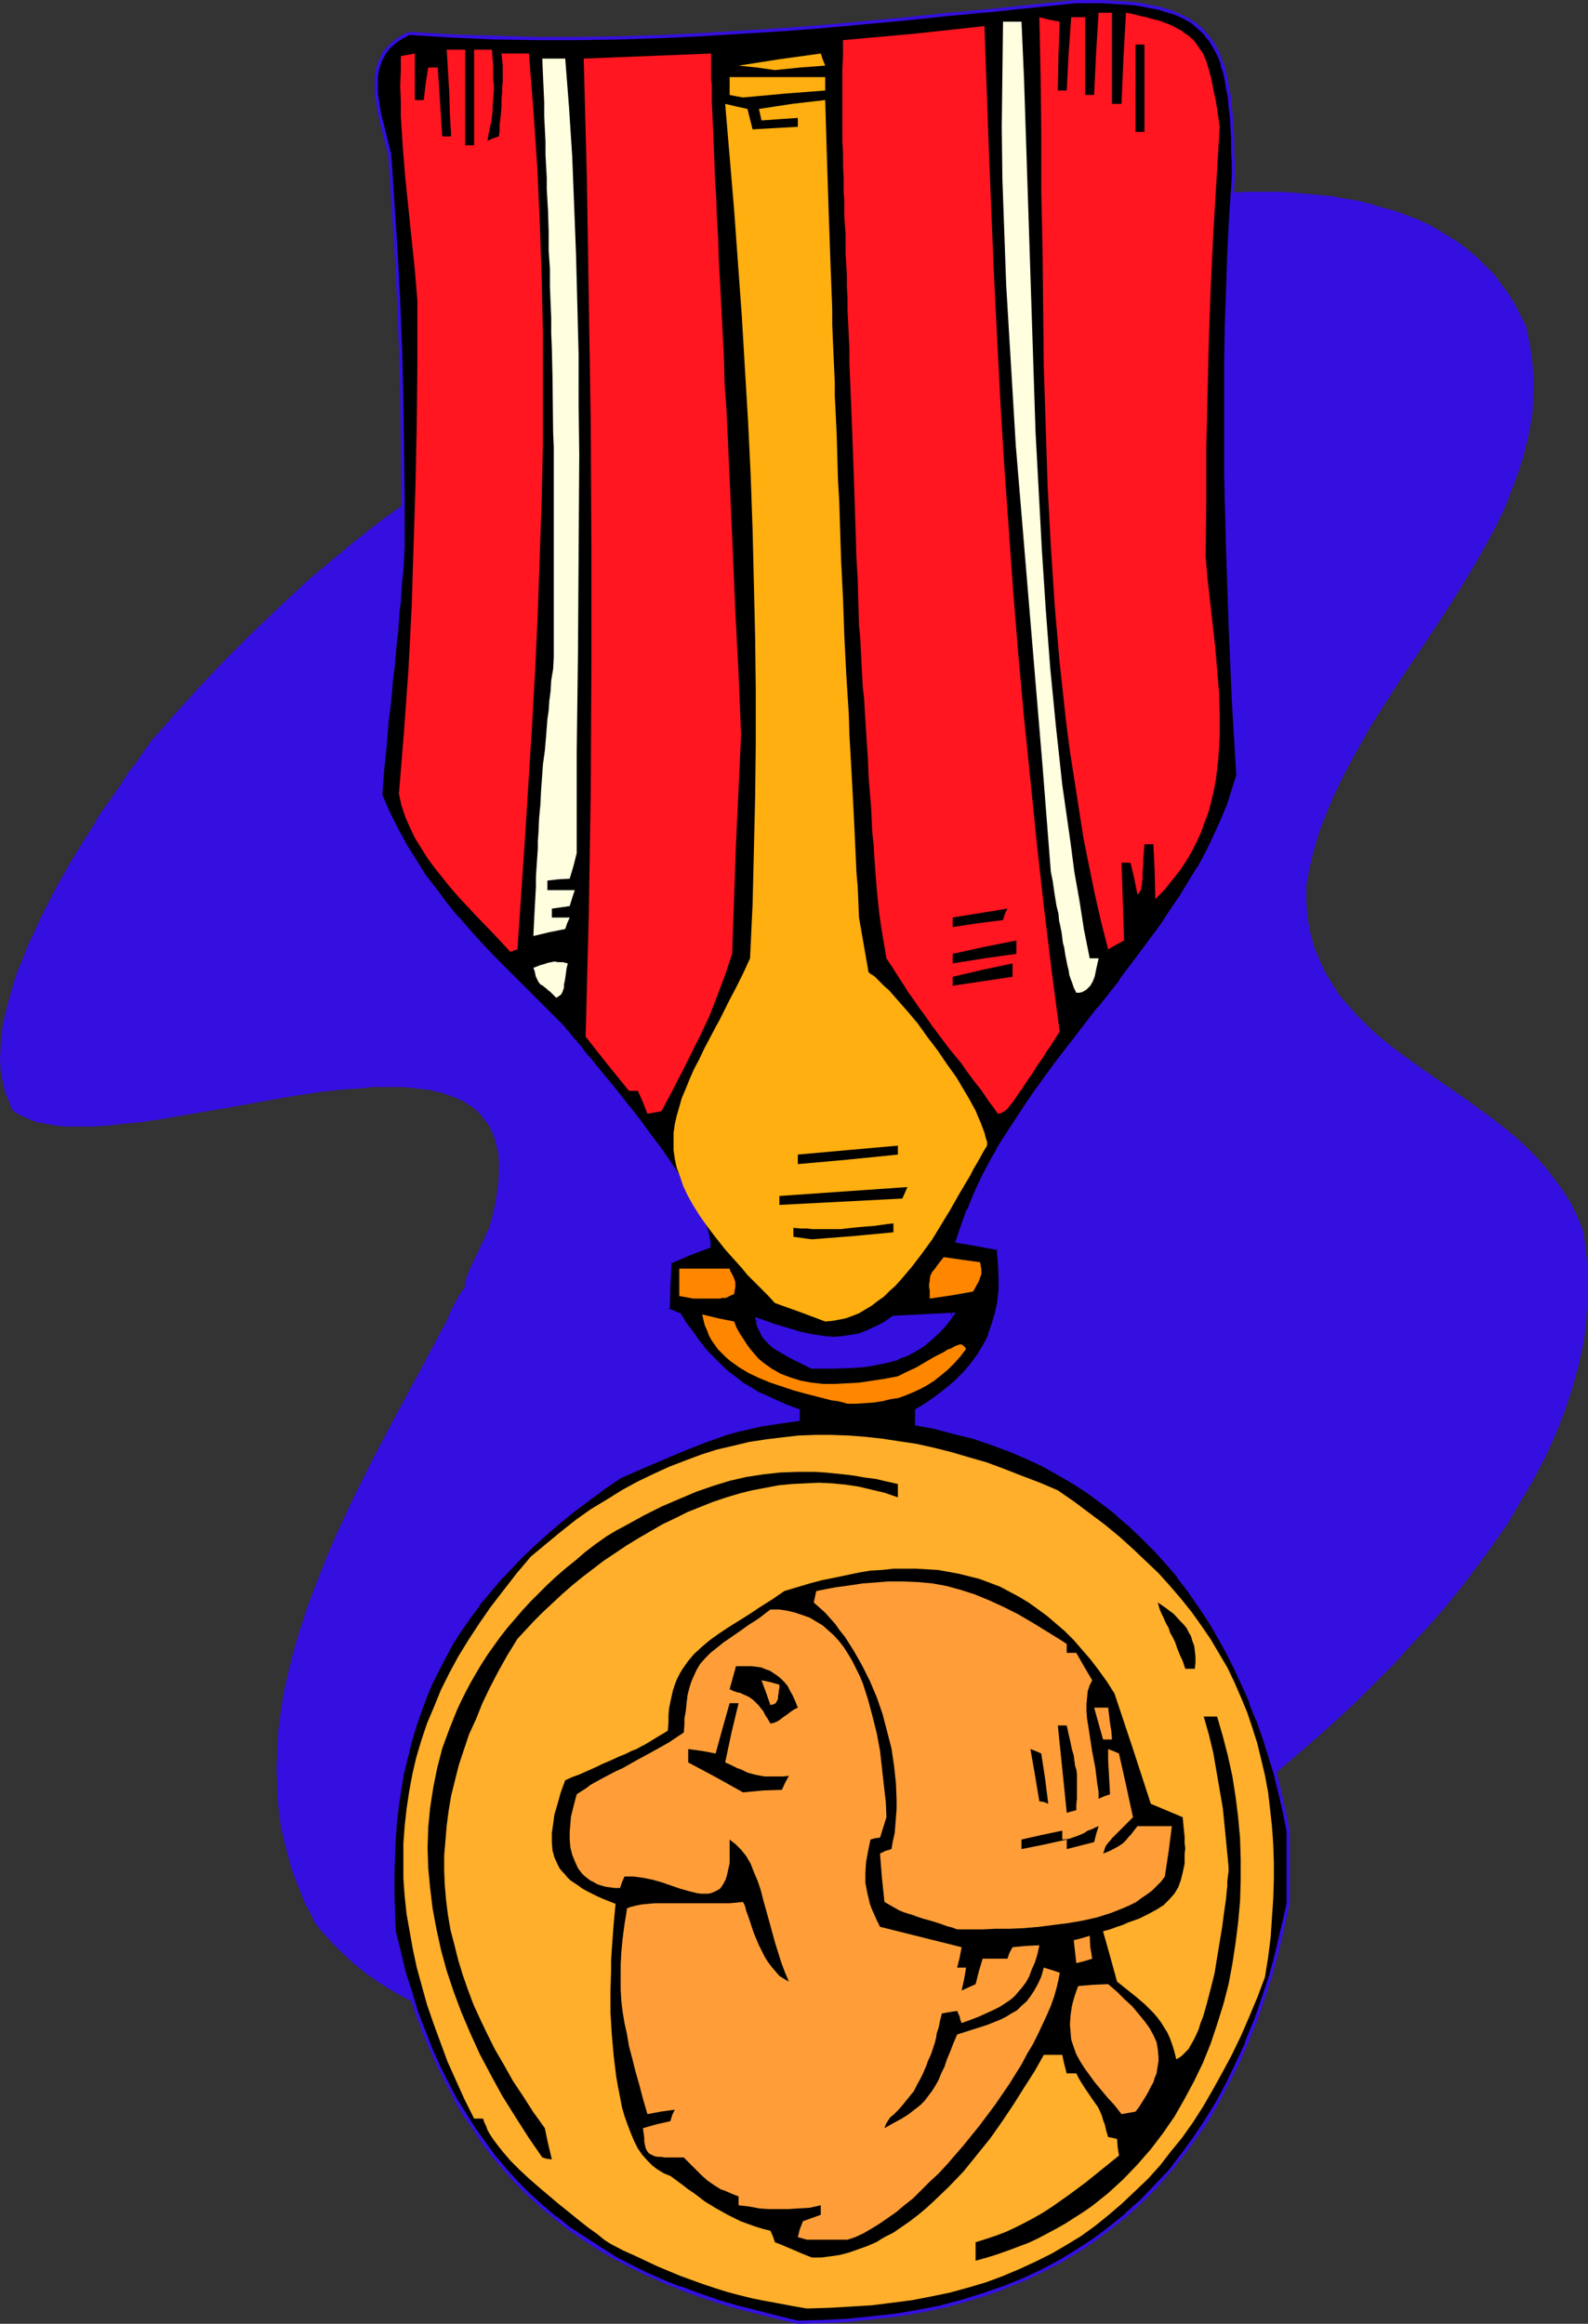
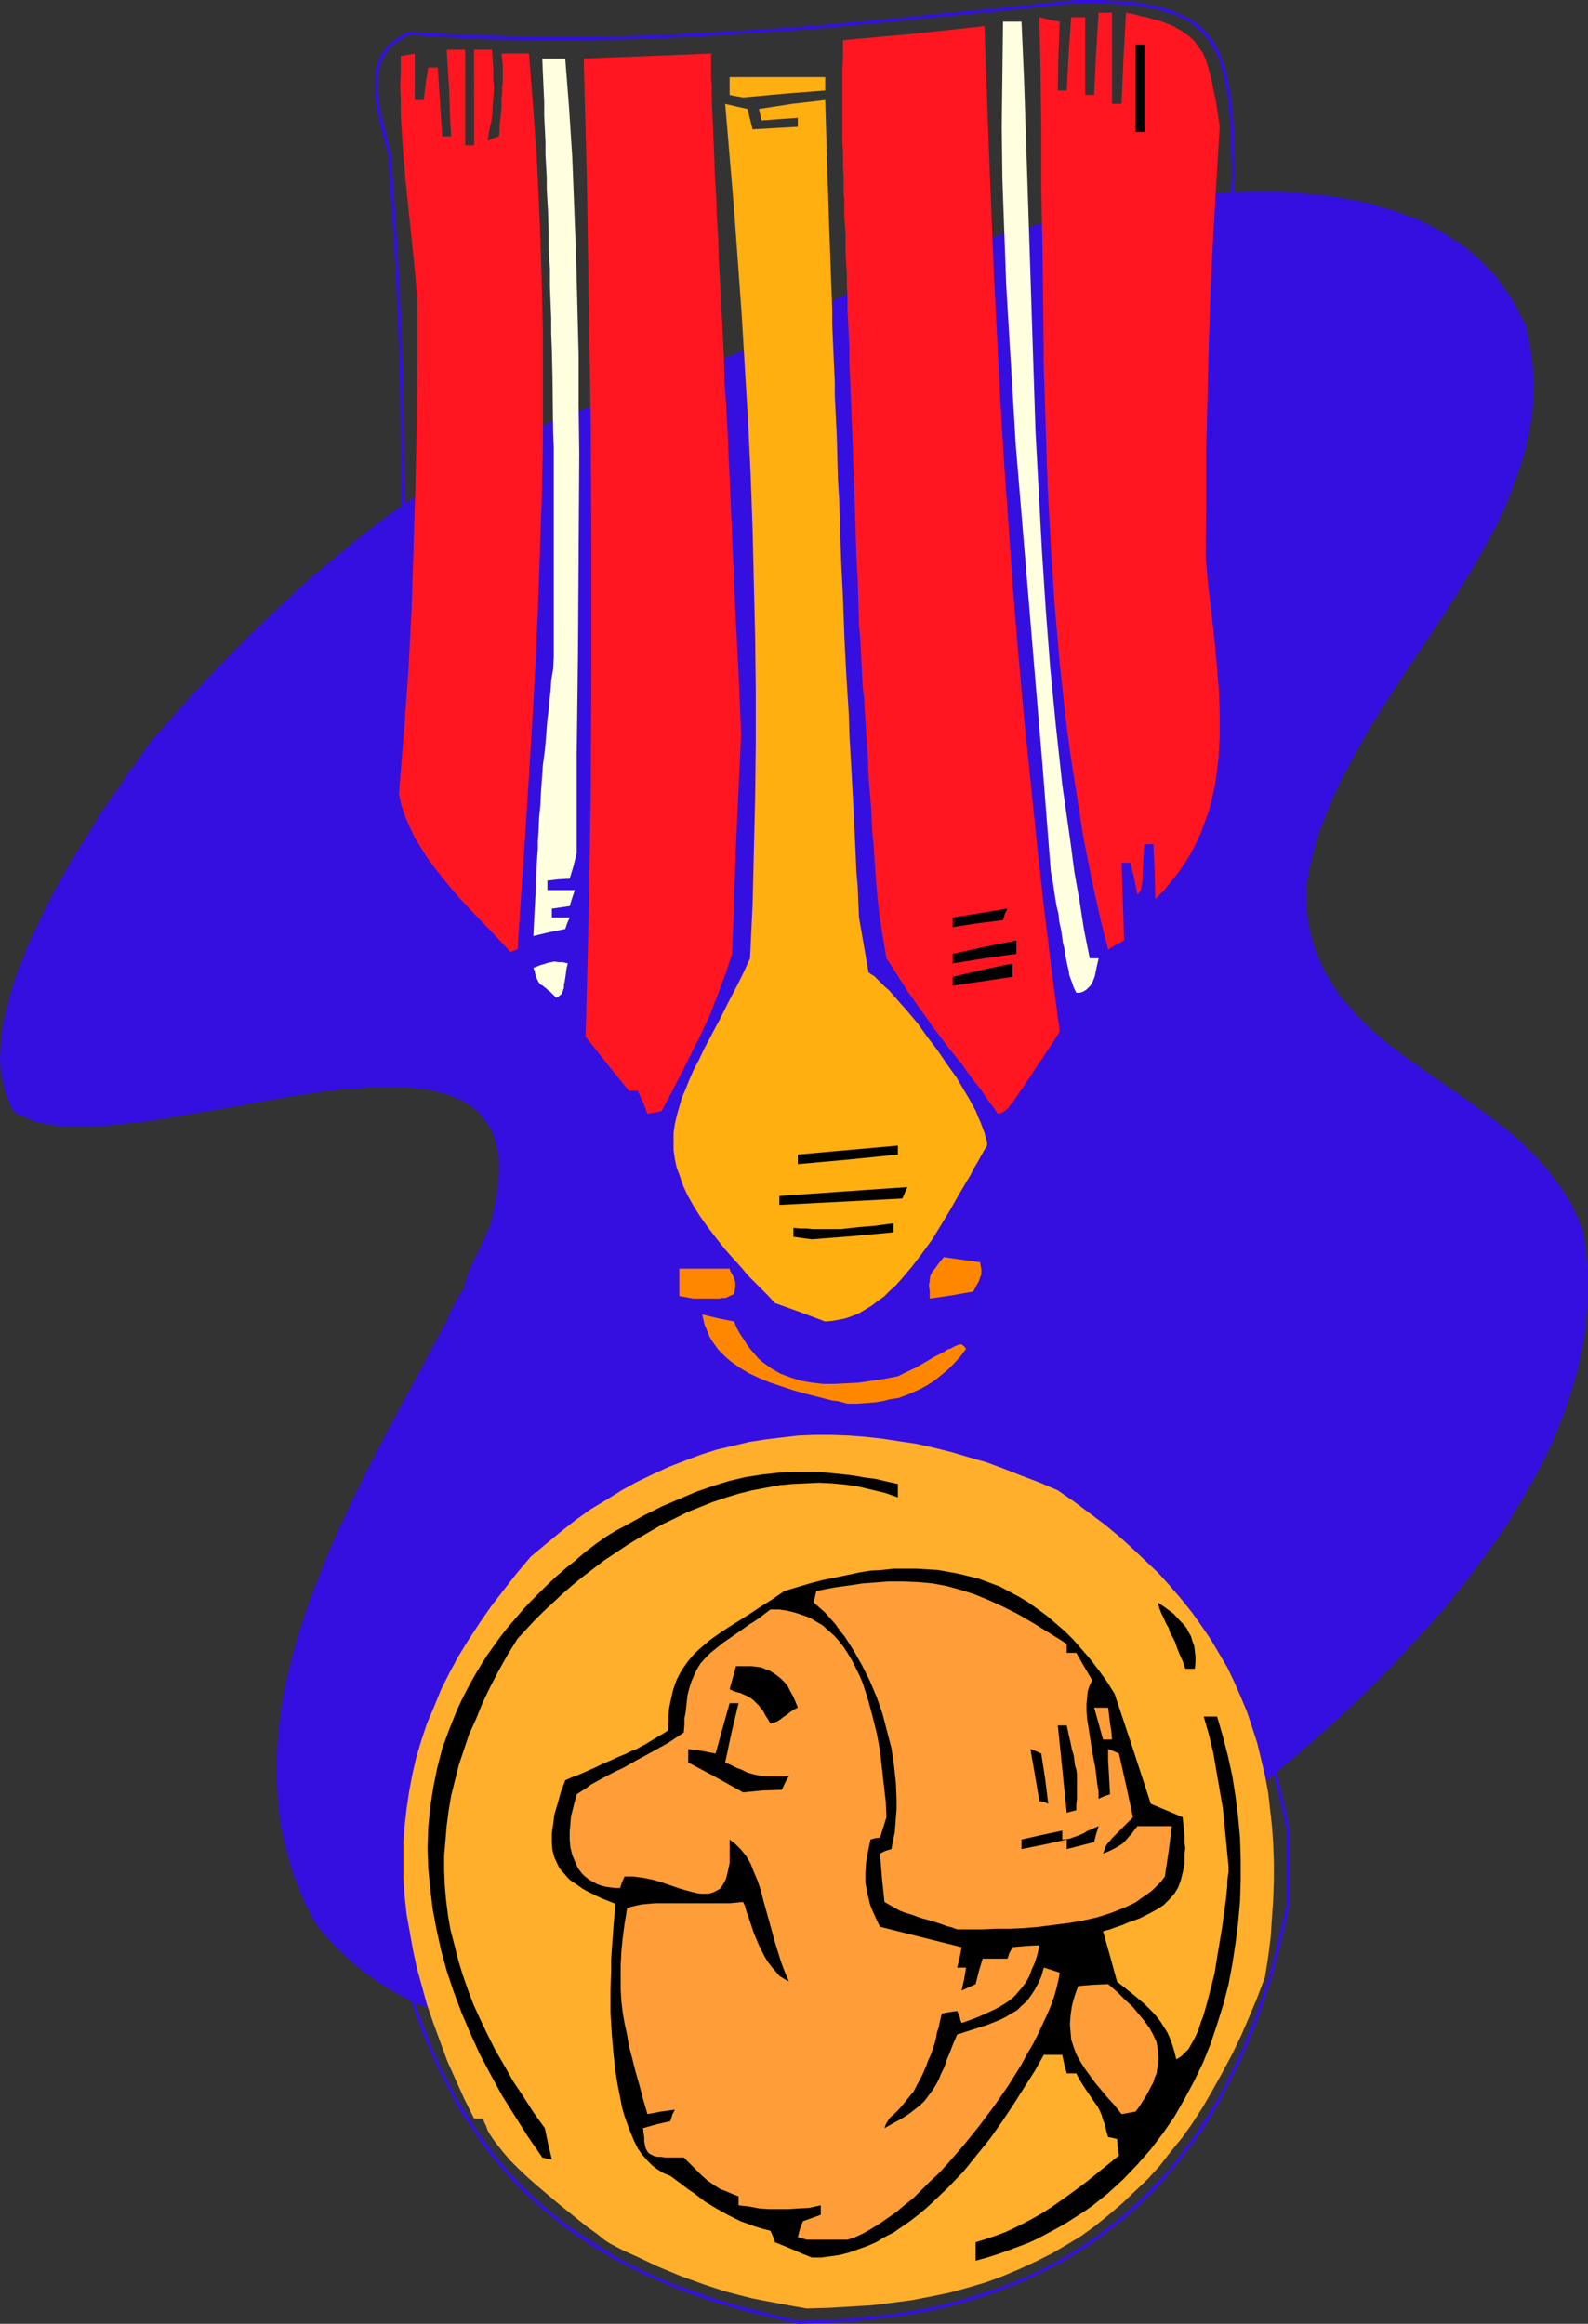
<svg xmlns="http://www.w3.org/2000/svg" xmlns:ns1="http://sodipodi.sourceforge.net/DTD/sodipodi-0.dtd" xmlns:ns2="http://www.inkscape.org/namespaces/inkscape" version="1.0" width="106.545mm" height="155.925mm" id="svg40" ns1:docname="Medal 08.wmf">
  <rect width="100%" height="100%" fill="#333333" stroke="none" />
  <ns1:namedview id="namedview40" pagecolor="#ffffff" bordercolor="#000000" borderopacity="0.25" ns2:showpageshadow="2" ns2:pageopacity="0.0" ns2:pagecheckerboard="0" ns2:deskcolor="#d1d1d1" ns2:document-units="mm" />
  <defs id="defs1">
    <pattern id="WMFhbasepattern" patternUnits="userSpaceOnUse" width="6" height="6" x="0" y="0" />
  </defs>
  <path style="fill:#350fe0;fill-opacity:1;fill-rule:evenodd;stroke:none" d="m 217.666,507.558 -4.04,1.131 -4.201,0.97 -4.201,0.97 -4.363,0.97 -4.525,0.97 -4.525,0.808 -9.211,1.616 -9.534,1.131 -4.848,0.323 -4.848,0.323 -4.686,0.323 h -4.848 -4.848 l -4.686,-0.162 -4.848,-0.323 -4.686,-0.485 -4.525,-0.808 -4.686,-0.808 -4.525,-0.97 -4.363,-1.293 -4.201,-1.454 -4.201,-1.616 -4.201,-1.778 -3.878,-2.101 -3.717,-2.262 -3.717,-2.585 -3.555,-2.909 -3.232,-3.07 -1.616,-1.616 -1.454,-1.616 -1.616,-1.778 -1.454,-1.939 -1.131,-2.424 -1.293,-2.262 -0.97,-2.424 -0.97,-2.424 -0.97,-2.424 -0.808,-2.424 -0.646,-2.424 -0.646,-2.424 -1.131,-4.848 -0.646,-4.848 -0.323,-5.009 -0.162,-5.009 0.162,-5.009 0.323,-5.009 0.646,-4.848 0.808,-5.009 1.131,-5.009 1.293,-5.009 1.454,-5.009 1.616,-5.009 1.778,-4.848 1.939,-5.009 1.939,-4.848 2.101,-4.848 2.262,-4.848 2.262,-4.848 4.686,-9.372 4.848,-9.211 4.848,-9.049 2.424,-4.363 2.262,-4.363 2.262,-4.201 2.262,-4.201 0.808,-2.101 1.131,-2.101 1.131,-2.101 0.646,-0.97 0.808,-0.97 -0.162,-0.485 0.162,-0.646 0.162,-0.646 0.323,-0.97 0.323,-0.97 0.485,-1.131 1.131,-2.424 1.131,-2.262 0.97,-2.101 0.485,-0.97 0.323,-0.97 0.323,-0.646 0.323,-0.485 0.97,-3.393 0.646,-3.07 0.485,-2.747 0.323,-2.747 0.162,-2.585 v -2.424 l -0.162,-2.101 -0.485,-2.101 -0.485,-1.939 -0.646,-1.616 -0.808,-1.616 -1.131,-1.454 -0.97,-1.293 -1.293,-1.293 -1.454,-0.97 -1.454,-0.97 -1.616,-0.808 -1.778,-0.646 -1.778,-0.646 -1.939,-0.485 -2.101,-0.485 -2.101,-0.162 -2.262,-0.323 -2.262,-0.162 h -2.424 -2.424 -2.424 l -2.585,0.323 -5.333,0.323 -5.494,0.646 -5.494,0.808 -5.817,0.97 -11.473,2.101 -5.817,0.97 -5.656,0.97 -5.494,0.97 -5.494,0.808 -5.171,0.485 -2.424,0.323 -2.424,0.162 -2.424,0.162 H 21.169 18.906 16.806 l -2.101,-0.162 -1.939,-0.323 -1.778,-0.323 L 9.211,284.562 7.595,283.916 6.141,283.269 4.686,282.623 3.393,281.815 2.747,280.684 2.262,279.391 1.293,276.967 0.646,274.22 0.162,271.473 0,268.564 l 0.162,-2.909 0.162,-3.07 0.485,-3.232 0.808,-3.232 0.808,-3.232 0.97,-3.393 1.131,-3.393 1.454,-3.393 1.293,-3.393 1.616,-3.393 1.616,-3.555 3.393,-6.625 3.717,-6.625 3.878,-6.302 1.939,-3.07 1.778,-3.07 1.939,-2.747 1.939,-2.747 1.778,-2.585 1.616,-2.585 1.778,-2.262 1.454,-2.101 1.454,-2.101 1.293,-1.778 2.909,-3.232 3.07,-3.555 6.141,-6.787 6.625,-6.948 6.787,-6.787 7.11,-6.787 7.272,-6.787 7.595,-6.302 3.878,-3.232 3.878,-3.07 4.04,-3.07 4.04,-2.909 4.04,-2.747 4.201,-2.747 4.04,-2.585 4.201,-2.585 4.201,-2.424 4.363,-2.262 4.201,-2.101 4.363,-2.101 4.363,-1.778 4.363,-1.778 4.363,-1.616 4.525,-1.293 4.525,-1.293 4.363,-0.97 -0.162,-0.646 v -0.646 l 8.08,-2.909 8.08,-2.747 7.918,-3.07 8.241,-3.393 1.778,-1.293 1.939,-1.293 2.101,-1.454 2.101,-1.293 2.424,-1.293 2.424,-1.293 2.424,-1.454 2.585,-1.293 2.747,-1.293 2.909,-1.454 5.817,-2.585 6.302,-2.747 6.464,-2.424 6.787,-2.424 6.949,-2.262 7.272,-2.262 7.272,-1.939 7.433,-1.939 7.433,-1.616 7.595,-1.454 7.595,-1.131 7.595,-0.808 7.272,-0.646 3.717,-0.162 3.717,-0.162 h 3.555 3.717 l 3.555,0.162 3.393,0.323 3.555,0.323 3.393,0.323 3.232,0.646 3.232,0.485 3.232,0.808 3.07,0.97 3.07,0.808 3.07,1.131 2.909,1.131 2.747,1.293 2.585,1.454 2.585,1.616 2.585,1.616 2.262,1.778 2.262,1.939 2.101,2.101 2.101,2.101 1.778,2.424 1.778,2.424 1.616,2.585 1.454,2.909 1.454,2.747 0.485,2.585 0.485,2.424 0.323,2.262 0.323,2.424 0.323,4.686 -0.162,2.424 v 2.262 l -0.162,2.424 -0.323,2.262 -0.808,4.525 -1.131,4.525 -1.454,4.525 -1.616,4.363 -1.778,4.525 -2.101,4.363 -2.262,4.201 -2.424,4.363 -2.585,4.363 -2.585,4.201 -2.747,4.363 -5.656,8.564 -5.656,8.403 -5.494,8.564 -2.747,4.363 -2.424,4.363 -2.424,4.363 -2.262,4.363 -2.101,4.363 -1.778,4.363 -1.778,4.525 -1.293,4.525 -1.131,4.525 -0.808,4.525 v 2.101 2.101 l 0.162,1.939 0.162,1.939 0.323,1.939 0.323,1.778 0.485,1.778 0.485,1.778 0.646,1.616 0.646,1.616 1.454,3.232 1.778,2.909 1.778,2.909 2.262,2.585 2.262,2.585 2.424,2.424 2.585,2.424 2.747,2.262 2.909,2.262 5.817,4.201 12.119,8.403 6.141,4.525 2.909,2.262 2.747,2.262 2.747,2.585 2.424,2.424 2.424,2.747 2.262,2.909 2.101,2.909 1.939,3.07 1.616,3.393 1.454,3.555 0.485,2.909 0.323,2.909 0.323,2.909 0.162,3.07 v 2.909 2.909 l -0.323,2.909 -0.162,2.909 -0.323,2.909 -0.485,2.909 -0.646,2.909 -0.646,2.909 -0.808,2.909 -0.808,2.747 -0.97,2.909 -0.97,2.909 -2.262,5.656 -2.585,5.656 -2.909,5.494 -3.232,5.494 -3.232,5.494 -3.717,5.333 -3.878,5.332 -3.878,5.171 -4.201,5.171 -4.363,5.009 -4.525,4.848 -4.363,4.848 -4.686,4.686 -4.686,4.686 -4.686,4.363 -4.848,4.363 -4.848,4.201 -4.686,4.04 -4.686,4.04 -4.686,3.717 -4.525,3.717 -4.525,3.393 -4.363,3.232 -4.201,3.232 -4.848,2.909 -4.848,2.909 -5.009,2.909 -4.848,2.585 -4.848,2.585 -5.009,2.585 -5.009,2.424 -5.009,2.424 -10.019,4.525 -10.18,4.201 -10.342,4.04 z" id="path1" />
-   <path style="fill:#000000;fill-opacity:1;fill-rule:evenodd;stroke:none" d="m 205.87,346.613 h 5.171 l 5.009,-0.162 2.424,-0.162 2.424,-0.323 2.262,-0.323 2.262,-0.485 2.262,-0.808 2.101,-0.808 2.262,-1.131 1.939,-1.293 1.939,-1.454 2.101,-1.939 1.778,-1.939 1.778,-2.424 -15.028,0.646 -2.262,1.616 -2.101,1.131 -2.262,0.97 -2.262,0.808 -2.101,0.485 -2.101,0.323 h -2.101 l -2.101,-0.162 -2.101,-0.162 -2.101,-0.485 -2.101,-0.485 -2.262,-0.485 -4.201,-1.454 -4.525,-1.616 0.323,1.293 0.323,0.97 0.485,0.97 0.485,0.97 0.646,0.808 1.454,1.454 0.97,0.646 1.778,1.293 2.262,1.131 2.424,1.293 z m -3.555,242.225 -5.333,-1.131 -5.171,-1.293 -5.171,-1.454 -4.848,-1.454 -4.686,-1.616 -4.686,-1.616 -4.363,-1.778 -4.363,-1.939 -4.201,-2.101 -4.04,-2.101 -3.878,-2.262 -3.717,-2.424 -3.555,-2.585 -3.555,-2.747 -3.393,-2.747 -3.07,-2.909 -3.07,-3.07 -3.07,-3.232 -2.747,-3.393 -2.747,-3.393 -2.424,-3.717 -2.424,-3.717 -2.424,-4.04 -2.101,-4.04 -2.101,-4.201 -1.939,-4.363 -1.778,-4.525 -1.778,-4.686 -1.616,-5.009 -1.454,-5.009 -1.293,-5.171 -1.293,-5.332 -0.323,-4.848 v -4.848 -4.686 -4.525 l 0.323,-4.525 0.323,-4.201 0.485,-4.363 0.646,-4.04 0.646,-4.04 0.808,-4.04 0.97,-3.878 1.293,-3.717 1.131,-3.717 1.454,-3.717 1.454,-3.555 1.616,-3.555 1.778,-3.393 1.939,-3.393 2.101,-3.232 2.262,-3.232 2.262,-3.232 2.585,-3.232 2.585,-3.07 2.909,-3.07 2.909,-2.909 3.07,-3.07 3.393,-2.909 3.393,-2.909 3.393,-2.909 3.878,-2.747 3.878,-2.909 4.04,-2.747 5.333,-2.424 5.494,-2.262 5.333,-2.262 5.333,-2.262 5.494,-1.778 2.909,-0.808 2.909,-0.808 2.909,-0.646 3.07,-0.485 3.07,-0.485 3.232,-0.323 v -2.262 l -2.747,-1.131 -2.585,-1.131 -2.424,-0.97 -2.262,-1.131 -2.101,-1.293 -1.939,-1.131 -1.939,-1.293 -1.778,-1.454 -1.616,-1.454 -1.616,-1.616 -1.616,-1.616 -1.616,-1.778 -1.454,-1.939 -1.293,-2.101 -1.616,-2.101 -1.454,-2.262 -0.808,-0.323 -0.646,-0.323 -0.808,-0.162 -0.646,-0.323 0.162,-6.14 0.485,-5.979 4.848,-2.101 4.848,-1.939 v -1.131 l -0.162,-1.454 -0.485,-1.454 -0.485,-1.454 -0.646,-1.616 -0.808,-1.778 -0.808,-1.616 -0.97,-1.939 -1.131,-1.778 -1.131,-1.939 -2.585,-4.04 -2.747,-4.04 -3.07,-4.04 -3.07,-4.04 -3.07,-3.878 -3.07,-3.878 -3.07,-3.717 -1.454,-1.778 -1.293,-1.778 -1.293,-1.616 -1.293,-1.454 -1.293,-1.454 -1.131,-1.293 -0.97,-1.293 -0.97,-1.131 -3.555,-3.555 -3.555,-3.555 -6.787,-6.787 -3.232,-3.393 -3.232,-3.393 -3.232,-3.555 -3.07,-3.393 -2.909,-3.555 -2.747,-3.555 -2.747,-3.717 -2.424,-3.878 -2.424,-3.878 -2.262,-4.04 -2.101,-4.363 -1.939,-4.525 0.485,-6.302 0.646,-6.14 0.646,-6.464 0.323,-3.232 0.485,-3.555 0.323,-3.555 0.323,-3.878 0.485,-4.04 0.323,-4.363 0.485,-4.686 0.162,-2.424 0.162,-2.585 0.323,-2.747 0.162,-2.747 0.162,-2.747 0.323,-3.07 -0.162,-12.604 v -12.604 l -0.323,-12.443 -0.323,-12.604 -0.485,-12.443 -0.646,-12.281 -0.646,-12.443 -0.97,-12.281 -1.131,-4.363 -1.131,-4.525 -0.485,-2.262 -0.323,-2.262 -0.162,-2.101 -0.162,-2.101 0.162,-2.101 0.323,-1.939 0.485,-1.778 0.97,-1.778 0.485,-0.808 0.646,-0.808 0.646,-0.646 0.808,-0.808 0.808,-0.646 0.97,-0.646 1.131,-0.646 1.131,-0.485 10.827,0.646 10.665,0.485 10.504,0.162 h 10.504 10.504 L 167.249,9.372 177.752,8.888 188.094,8.241 198.436,7.433 208.94,6.625 219.443,5.656 229.947,4.686 240.45,3.717 251.116,2.585 261.942,1.454 272.931,0.323 h 3.07 l 3.07,0.162 h 2.747 l 2.747,0.323 2.585,0.162 2.262,0.323 2.262,0.323 2.101,0.485 1.939,0.485 1.778,0.646 1.616,0.646 1.616,0.808 1.454,0.808 1.293,0.97 1.293,1.131 1.131,1.131 0.97,1.293 0.808,1.454 0.808,1.454 0.808,1.616 0.646,1.778 0.485,1.939 0.485,1.939 0.485,2.262 0.323,2.262 0.323,2.424 0.162,2.585 0.162,2.747 0.162,2.909 0.162,3.07 v 3.07 3.555 l -0.485,9.372 -0.485,9.372 -0.485,9.534 -0.162,9.372 -0.162,9.534 -0.162,9.372 0.162,18.906 0.323,18.906 0.646,19.068 0.97,19.068 1.131,19.068 -1.293,4.201 -1.454,3.878 -1.616,3.878 -1.778,3.878 -1.778,3.878 -2.101,3.717 -2.101,3.717 -2.424,3.555 -2.262,3.717 -2.585,3.555 -5.171,7.11 -5.333,7.11 -5.494,6.787 -5.333,7.11 -5.494,7.11 -5.171,7.11 -2.424,3.555 -2.424,3.555 -2.424,3.717 -2.262,3.717 -1.939,3.717 -2.101,3.717 -1.778,3.878 -1.616,4.04 -1.454,4.04 -1.454,4.04 5.333,0.808 5.009,0.808 0.485,3.717 0.162,3.393 -0.162,3.393 -0.323,3.07 -0.485,2.909 -0.808,2.909 -0.97,2.747 -1.293,2.585 -1.454,2.424 -1.616,2.262 -1.939,2.262 -2.101,1.939 -2.262,2.101 -2.424,1.778 -2.585,1.939 -2.909,1.778 v 3.393 l 5.009,0.97 4.848,1.131 4.686,1.293 4.525,1.454 4.525,1.778 4.201,1.778 4.201,1.939 4.04,2.262 3.878,2.262 3.878,2.424 3.555,2.747 3.555,2.747 3.393,2.909 3.232,3.07 3.07,3.232 3.07,3.232 2.909,3.555 2.585,3.555 2.747,3.717 2.424,3.717 2.262,4.04 2.262,4.04 2.101,4.04 1.939,4.363 1.939,4.201 1.616,4.525 1.778,4.525 1.293,4.525 1.454,4.686 1.293,4.686 0.97,4.848 0.97,4.848 v 18.583 l -1.293,6.302 -1.454,6.14 -1.778,6.14 -1.778,5.817 -2.101,5.494 -2.101,5.494 -2.262,5.171 -2.585,5.009 -2.585,4.848 -2.747,4.686 -3.07,4.525 -3.07,4.201 -3.232,4.04 -3.555,3.878 -3.555,3.717 -3.878,3.393 -3.878,3.232 -4.04,3.07 -4.363,2.909 -4.525,2.585 -4.525,2.424 -4.848,2.262 -4.848,1.939 -5.171,1.778 -5.171,1.616 -5.494,1.454 -5.656,1.131 -5.817,0.97 -5.979,0.808 -6.141,0.646 -6.302,0.162 z" id="path2" />
  <path style="fill:#350fe0;fill-opacity:1;fill-rule:evenodd;stroke:none" d="m 205.708,347.098 h 5.333 l 5.009,-0.162 v 0 l 2.424,-0.162 2.424,-0.323 2.424,-0.485 v 0 l 2.262,-0.485 2.262,-0.646 v -0.162 l 2.262,-0.808 2.101,-1.131 v 0 l 2.101,-1.293 v 0 l 1.939,-1.616 v 0 l 1.939,-1.778 1.939,-2.101 v 0 l 2.262,-3.07 -15.998,0.808 -2.262,1.616 v 0 l -2.262,1.131 -2.101,0.97 v 0 l -2.101,0.808 v 0 l -2.101,0.323 -2.101,0.323 v 0 l -2.101,0.162 -2.101,-0.162 v 0 l -2.101,-0.323 -2.101,-0.323 h 0.162 l -2.262,-0.485 -2.101,-0.646 -4.363,-1.293 -5.009,-1.778 0.323,1.778 0.323,1.131 h 0.162 l 0.485,1.131 v 0 l 0.485,0.97 0.646,0.808 v 0 l 1.454,1.454 0.162,0.162 0.808,0.646 1.939,1.131 v 0 l 2.262,1.293 5.171,2.585 0.323,-0.808 -5.171,-2.585 -2.101,-1.131 v 0 l -1.939,-1.293 -0.808,-0.646 v 0.162 l -1.454,-1.616 v 0.162 l -0.485,-0.808 -0.646,-0.97 v 0 l -0.485,-0.97 v 0.162 l -0.323,-1.131 -0.323,-1.131 -0.485,0.485 4.525,1.616 4.363,1.293 2.101,0.646 2.101,0.485 h 0.162 l 1.939,0.323 2.262,0.323 v 0 l 2.101,0.162 2.101,-0.162 h 0.162 l 1.939,-0.323 2.262,-0.323 v 0 l 2.262,-0.808 v 0 l 2.262,-1.131 2.101,-1.131 h 0.162 l 2.262,-1.616 -0.323,0.162 15.028,-0.808 -0.323,-0.646 -1.778,2.424 v 0 l -1.778,2.101 -1.939,1.778 v 0 l -1.939,1.454 v 0 l -2.101,1.293 h 0.162 l -2.262,1.131 -2.101,0.808 h 0.162 l -2.262,0.646 -2.262,0.485 v 0 l -2.262,0.485 -2.424,0.323 -2.424,0.162 v 0 l -5.009,0.162 h -5.171 0.162 z" id="path3" />
  <path style="fill:#350fe0;fill-opacity:1;fill-rule:evenodd;stroke:none" d="m 202.315,588.515 v 0 l -5.333,-1.293 v 0 l -5.009,-1.293 -5.171,-1.293 -4.848,-1.454 -4.686,-1.616 -4.686,-1.778 v 0.162 l -4.363,-1.778 -4.363,-1.939 -4.201,-2.101 -4.04,-2.101 h 0.162 l -3.878,-2.424 -3.717,-2.424 -3.717,-2.424 -3.393,-2.747 v 0.162 l -3.393,-2.909 v 0 l -3.232,-2.909 -3.07,-3.07 -2.909,-3.232 -2.747,-3.232 v 0 l -2.585,-3.555 -2.585,-3.555 -2.424,-3.878 -2.424,-3.878 v 0 l -2.101,-4.04 -2.101,-4.201 -1.939,-4.363 -1.778,-4.686 v 0.162 l -1.778,-4.686 -1.454,-4.848 -1.616,-5.009 -1.293,-5.333 -1.293,-5.332 v 0.162 l -0.162,-4.848 -0.162,-4.848 v -4.686 l 0.162,-4.525 0.162,-4.525 v 0.162 l 0.323,-4.363 0.485,-4.201 0.646,-4.201 0.646,-4.04 v 0 l 0.97,-3.878 0.97,-3.878 1.131,-3.878 1.293,-3.717 1.293,-3.555 v 0 l 1.454,-3.555 1.778,-3.555 1.778,-3.393 1.778,-3.393 v 0 l 2.101,-3.232 2.262,-3.232 2.424,-3.232 h -0.162 l 2.585,-3.07 v 0 l 2.585,-3.07 2.909,-3.07 2.909,-3.07 3.07,-2.909 3.232,-2.909 3.393,-2.909 v 0 l 3.555,-2.909 v 0 l 3.717,-2.747 3.878,-2.909 4.04,-2.747 v 0 l 5.494,-2.424 5.333,-2.262 5.333,-2.262 v 0 l 5.333,-2.101 v 0 l 5.494,-1.939 2.909,-0.808 2.909,-0.646 h -0.162 l 2.909,-0.646 3.07,-0.485 3.232,-0.485 3.555,-0.485 v -2.909 l -3.07,-1.131 v 0 l -2.585,-1.131 -2.424,-1.131 -2.262,-0.97 -2.101,-1.293 v 0 l -1.939,-1.131 -1.778,-1.454 -1.778,-1.293 v 0 l -1.616,-1.454 -1.616,-1.616 -1.616,-1.616 -1.616,-1.778 h 0.162 l -1.454,-1.778 -1.454,-2.101 -1.616,-2.101 -1.454,-2.424 -0.97,-0.323 v 0 l -0.646,-0.323 v 0 l -0.808,-0.323 -0.646,-0.162 0.323,0.323 0.162,-6.14 0.323,-5.979 -0.162,0.323 4.848,-2.101 v 0 l 5.171,-1.939 v -1.454 -0.162 l -0.323,-1.293 v -0.162 l -0.323,-1.454 -0.646,-1.454 v 0 l -0.646,-1.616 v 0 l -0.808,-1.778 -0.808,-1.778 -0.97,-1.778 v 0 l -1.131,-1.939 -1.131,-1.939 -2.585,-3.878 -2.747,-4.04 -3.07,-4.04 -2.909,-4.04 -3.232,-4.04 v 0 l -3.07,-3.878 -3.07,-3.717 -1.454,-1.778 -1.293,-1.616 -1.454,-1.616 -1.131,-1.616 -1.293,-1.454 -1.131,-1.293 v 0 l -0.97,-1.293 v 0.162 l -0.97,-1.293 v 0 l -3.555,-3.555 -3.555,-3.555 -6.787,-6.787 -3.393,-3.393 -3.232,-3.393 -3.07,-3.393 -3.07,-3.555 v 0.162 l -2.909,-3.555 v 0 l -2.747,-3.717 -2.747,-3.555 -2.424,-3.878 -2.424,-3.878 v 0 l -2.262,-4.201 -2.101,-4.201 -1.939,-4.525 0.162,0.323 0.485,-6.464 0.646,-6.14 0.485,-6.302 0.485,-3.393 0.323,-3.393 0.323,-3.717 0.485,-3.717 0.323,-4.201 0.485,-4.363 0.323,-4.686 0.323,-2.424 v 0 l 0.162,-2.585 v 0 l 0.162,-2.585 0.323,-2.909 v 0 L 102.45,141.877 v 0 l 0.162,-3.07 v 0 -12.604 L 102.45,113.599 102.288,101.156 101.965,88.552 101.48,76.109 100.834,63.828 100.026,51.386 99.218,39.105 98.087,34.58 96.956,30.056 v 0.162 l -0.485,-2.262 -0.323,-2.262 -0.323,-2.101 v 0 -2.101 -2.101 0.162 l 0.323,-2.101 v 0.162 l 0.646,-1.939 -0.162,0.162 0.97,-1.778 v 0 l 0.485,-0.808 v 0.162 l 0.485,-0.808 0.808,-0.808 0.808,-0.646 h -0.162 l 0.97,-0.646 v 0 l 0.97,-0.646 v 0 l 0.97,-0.485 1.131,-0.646 -0.162,0.162 10.827,0.646 10.665,0.485 10.504,0.162 h 10.504 l 10.504,-0.162 10.342,-0.323 10.504,-0.485 10.342,-0.646 10.342,-0.646 h 0.162 L 208.94,7.11 219.443,6.14 229.947,5.171 240.612,4.04 251.277,3.07 240.45,3.232 229.785,4.363 219.282,5.333 208.94,6.302 198.436,7.11 v 0 L 188.094,7.756 177.752,8.403 167.249,8.888 156.907,9.211 146.403,9.372 H 135.9 L 125.396,9.049 114.731,8.726 103.904,8.08 l -1.293,0.485 -1.131,0.646 v 0 l -0.97,0.646 v 0 l -0.808,0.646 h -0.162 l -0.808,0.808 -0.646,0.646 -0.646,0.808 v 0 l -0.646,0.808 v 0.162 l -0.808,1.778 -0.646,1.778 v 0.162 l -0.323,1.939 v 0 2.101 2.101 0 l 0.323,2.262 0.323,2.262 0.485,2.101 v 0.162 l 1.131,4.525 1.131,4.363 V 39.105 l 0.808,12.281 0.808,12.443 0.646,12.281 0.485,12.443 0.323,12.604 0.162,12.443 0.162,12.604 v 12.604 0 l -0.162,2.909 v 0.162 l -0.162,2.747 v 0 l -0.323,2.747 -0.162,2.585 v 0.162 l -0.162,2.585 v -0.162 l -0.323,2.585 -0.323,4.686 -0.485,4.201 -0.323,4.201 -0.485,3.878 -0.323,3.555 -0.323,3.555 -0.485,3.232 -0.485,6.302 -0.646,6.302 -0.485,6.464 1.939,4.525 2.101,4.363 2.101,4.04 v 0 l 2.424,4.04 2.585,3.717 2.747,3.717 2.747,3.717 v 0 l 2.909,3.393 v 0.162 l 3.07,3.393 3.232,3.393 3.232,3.555 3.232,3.393 6.787,6.787 3.555,3.393 3.555,3.717 v -0.162 l 0.97,1.131 v 0.162 l 1.131,1.131 v 0 l 0.97,1.293 1.293,1.454 1.293,1.616 1.293,1.616 1.454,1.616 1.454,1.778 2.909,3.717 3.07,3.878 v 0 l 3.07,4.04 3.07,4.04 3.07,4.04 2.747,4.04 2.585,3.878 1.131,1.939 1.131,1.939 v -0.162 l 0.97,1.939 0.808,1.616 0.808,1.778 h -0.162 l 0.646,1.616 v -0.162 l 0.646,1.616 0.323,1.454 v -0.162 l 0.323,1.454 v 0 1.131 l 0.162,-0.323 -4.848,1.778 v 0.162 l -5.171,2.101 -0.323,6.302 -0.162,6.464 0.97,0.323 0.646,0.323 v -0.162 l 0.646,0.323 0.162,0.162 0.808,0.162 -0.323,-0.162 1.454,2.424 1.454,2.101 1.454,1.939 1.454,1.939 0.162,0.162 1.454,1.778 1.616,1.616 1.616,1.616 1.616,1.454 h 0.162 l 1.778,1.454 1.778,1.293 1.939,1.131 h 0.162 l 2.101,1.293 2.262,1.131 2.424,1.131 2.585,0.97 v 0.162 l 2.747,0.97 -0.162,-0.323 v 2.262 l 0.323,-0.323 -3.232,0.323 -3.07,0.323 -3.07,0.646 -3.07,0.646 v 0 l -2.909,0.646 -2.747,0.808 -5.494,1.939 h -0.162 l -5.333,2.101 v 0 l -5.333,2.262 -5.494,2.424 -5.333,2.424 -4.201,2.747 -3.878,2.747 -3.717,2.909 v 0 l -3.555,2.909 v 0 l -3.393,2.909 -3.232,3.07 -3.232,2.909 -2.909,2.909 -2.747,3.07 -2.747,3.07 v 0.162 l -2.424,3.07 h -0.162 l -2.262,3.232 -2.262,3.232 -2.101,3.393 v 0 l -1.939,3.393 -1.778,3.393 -1.616,3.555 -1.454,3.555 h -0.162 l -1.293,3.717 -1.293,3.717 -1.131,3.717 -0.97,3.878 -0.97,4.04 v 0 l -0.646,4.04 -0.646,4.201 -0.485,4.201 -0.323,4.363 v 0 l -0.162,4.525 -0.162,4.525 v 4.686 l 0.162,4.848 0.162,4.848 1.293,5.494 1.293,5.171 1.616,5.009 1.454,4.848 1.778,4.686 v 0.162 l 1.939,4.525 1.939,4.363 2.101,4.201 2.101,4.04 v 0.162 l 2.262,3.878 2.585,3.717 2.424,3.717 2.747,3.555 v 0 l 2.909,3.393 2.909,3.232 3.07,3.07 3.232,2.909 v 0 l 3.393,2.747 v 0 l 3.393,2.747 3.717,2.585 3.717,2.424 3.878,2.262 v 0 l 4.04,2.101 4.201,2.101 4.363,1.939 4.363,1.778 0.162,0.162 4.525,1.616 4.848,1.616 4.848,1.454 5.009,1.293 5.171,1.293 v 0 l 5.494,1.293 z" id="path4" />
  <path style="fill:#350fe0;fill-opacity:1;fill-rule:evenodd;stroke:none" d="m 251.277,3.07 10.827,-1.131 10.827,-1.131 v 0 h 3.07 3.07 l 2.747,0.162 2.747,0.162 h -0.162 l 2.585,0.162 2.424,0.323 2.262,0.485 1.939,0.323 v 0 l 1.939,0.646 1.778,0.485 v 0 l 1.616,0.646 1.616,0.808 v 0 l 1.454,0.808 1.293,1.131 -0.162,-0.162 1.293,1.131 1.131,1.131 h -0.162 l 1.131,1.293 0.808,1.293 v 0 l 0.808,1.454 0.808,1.616 0.646,1.778 h -0.162 l 0.646,1.778 0.485,2.101 v 0 l 0.323,2.101 0.485,2.262 0.162,2.424 0.323,2.585 v 0 l 0.162,2.747 0.162,2.909 v 3.07 l 0.162,3.07 v 3.555 l -0.646,9.372 -0.485,9.372 -0.323,9.534 -0.323,9.372 -0.162,9.534 v 9.372 18.906 l 0.485,18.906 0.646,19.068 0.808,19.068 1.131,19.068 v 0 l -1.293,4.04 -1.293,4.04 v -0.162 l -1.616,3.878 -1.778,3.878 -1.778,3.717 -2.101,3.878 v -0.162 l -2.262,3.717 -2.262,3.717 -2.424,3.555 -2.424,3.717 -5.171,6.948 -5.333,7.11 h 0.162 l -5.494,6.948 h -0.162 l -5.333,6.948 -5.494,7.11 -5.171,7.11 -2.424,3.555 -2.424,3.717 -2.424,3.717 -2.262,3.555 v 0.162 l -2.101,3.717 -1.939,3.717 -1.778,3.878 -1.616,4.04 h -0.162 l -1.454,4.04 -1.454,4.363 5.656,0.97 5.171,0.97 -0.323,-0.323 0.323,3.555 v 0 l 0.162,3.393 v 3.393 -0.162 l -0.323,3.232 -0.646,2.909 v 0 l -0.808,2.747 -0.97,2.747 h 0.162 l -1.293,2.424 v 0 l -1.454,2.424 -1.778,2.424 0.162,-0.162 -1.939,2.262 -2.101,2.101 -2.262,1.939 0.162,-0.162 -2.424,1.939 -2.747,1.939 -2.909,1.778 v 4.04 l 5.333,0.97 h -0.162 l 4.848,1.293 4.686,1.131 4.686,1.616 4.363,1.616 v 0 l 4.201,1.778 4.201,1.939 4.04,2.262 v 0 l 3.878,2.262 3.717,2.424 3.717,2.747 3.555,2.747 h -0.162 l 3.393,2.909 3.232,3.07 3.07,3.07 3.07,3.393 v 0 l 2.909,3.393 h -0.162 l 2.747,3.555 2.585,3.717 2.585,3.878 2.262,3.878 v 0 l 2.262,4.04 2.101,4.201 1.939,4.201 1.939,4.363 h -0.162 l 1.778,4.363 v -0.162 l 1.616,4.525 1.454,4.686 1.454,4.686 1.131,4.686 1.131,4.848 v 0 l 0.97,4.848 v -0.162 18.583 -0.162 l -1.454,6.464 v -0.162 l -1.454,6.302 -1.616,5.979 -1.939,5.817 -1.939,5.656 v -0.162 l -2.262,5.494 h 0.162 l -2.424,5.171 -2.424,5.009 -2.585,4.848 v 0 l -2.909,4.686 -2.909,4.363 -3.07,4.201 v 0 l -3.232,4.201 v 0 l -3.555,3.717 -3.555,3.717 -3.878,3.393 h 0.162 l -4.04,3.232 v 0 l -4.04,3.07 -4.201,2.747 -4.525,2.747 v 0 l -4.525,2.424 -4.848,2.262 -4.848,1.939 v 0 l -5.171,1.778 -5.171,1.616 -5.494,1.454 h 0.162 l -5.817,1.131 -5.656,0.97 -5.979,0.646 -6.141,0.646 v 0 l -6.302,0.323 -6.464,0.162 v 0.808 l 6.464,-0.162 6.302,-0.323 h 0.162 l 5.979,-0.646 5.979,-0.646 5.817,-0.97 5.656,-1.131 h 0.162 l 5.333,-1.454 5.333,-1.616 5.171,-1.778 v -0.162 l 5.009,-1.939 4.686,-2.262 4.686,-2.424 v 0 l 4.363,-2.585 4.363,-2.909 4.04,-3.07 v 0 l 4.04,-3.232 v 0 l 3.878,-3.555 3.555,-3.555 3.393,-3.878 v 0 l 3.393,-4.201 v 0 l 3.07,-4.201 3.07,-4.363 2.747,-4.686 v 0 l 2.585,-5.009 2.585,-5.009 2.262,-5.171 v 0 l 2.262,-5.494 v 0 l 1.939,-5.656 1.939,-5.817 1.616,-5.979 1.454,-6.14 v 0 l 1.454,-6.464 v -18.583 l -0.97,-4.848 v 0 l -1.131,-4.848 -1.131,-4.848 -1.454,-4.686 -1.454,-4.525 -1.616,-4.525 v 0 l -1.778,-4.525 v 0 l -1.939,-4.201 -1.939,-4.363 -2.101,-4.04 -2.262,-4.04 v -0.162 l -2.262,-3.878 -2.424,-3.717 -2.585,-3.717 -2.747,-3.717 h -0.162 l -2.747,-3.393 v 0 l -3.07,-3.393 -3.07,-3.232 -3.232,-3.07 -3.393,-2.909 h -0.162 l -3.393,-2.747 -3.717,-2.747 -3.717,-2.424 -3.878,-2.424 h -0.162 l -4.04,-2.101 -4.04,-1.939 -4.363,-1.939 h -0.162 l -4.363,-1.616 -4.525,-1.616 -4.686,-1.131 -4.848,-1.293 h -0.162 l -4.848,-0.808 0.323,0.323 v -3.393 l -0.162,0.323 2.747,-1.778 2.747,-1.778 2.424,-1.939 v -0.162 l 2.262,-1.939 2.101,-2.101 1.778,-2.101 0.162,-0.162 1.616,-2.262 1.454,-2.424 v 0 l 1.293,-2.585 v 0 l 0.97,-2.747 0.808,-2.909 v 0 l 0.646,-2.909 0.323,-3.232 v 0 l 0.162,-3.393 -0.323,-3.393 v 0 l -0.323,-3.878 -5.494,-1.131 -5.171,-0.808 0.323,0.485 1.293,-4.04 1.454,-3.878 v 0 l 1.616,-3.878 1.939,-3.878 1.939,-3.878 2.101,-3.717 v 0 l 2.262,-3.717 2.262,-3.717 2.424,-3.555 2.424,-3.555 5.333,-7.11 5.333,-7.11 5.333,-6.948 v 0 l 5.494,-6.948 v 0 l 5.333,-7.11 5.171,-6.948 2.585,-3.717 2.262,-3.555 2.424,-3.717 2.101,-3.717 v 0 l 2.101,-3.717 1.939,-3.878 1.616,-3.878 1.616,-3.878 h 0.162 l 1.293,-4.04 1.293,-4.04 -1.131,-19.229 -0.808,-19.068 -0.646,-19.068 -0.485,-18.906 v -18.906 -9.372 l 0.162,-9.534 0.323,-9.372 0.323,-9.534 0.485,-9.372 0.646,-9.372 v -3.555 l -0.162,-3.07 v -3.07 l -0.162,-2.909 -0.162,-2.747 v -0.162 l -0.323,-2.424 -0.162,-2.585 -0.485,-2.262 -0.323,-2.101 v 0 l -0.485,-2.101 -0.485,-1.939 h -0.162 l -0.646,-1.778 -0.646,-1.616 -0.808,-1.454 v -0.162 l -0.97,-1.293 -0.97,-1.293 h -0.162 L 305.088,7.272 303.795,6.302 V 6.14 l -1.454,-0.97 -1.293,-0.808 h -0.162 L 299.27,3.555 297.654,2.909 V 2.747 l -1.778,-0.485 -2.101,-0.646 v 0 L 291.675,1.293 289.575,0.808 287.151,0.485 284.565,0.323 v 0 L 281.818,0.162 279.071,0 h -3.07 -3.07 -0.162 l -10.827,1.131 -10.827,1.131 -10.665,0.97 z" id="path5" />
  <path style="fill:#ffaf2b;fill-opacity:1;fill-rule:evenodd;stroke:none" d="m 204.577,585.445 -3.717,-0.646 -3.393,-0.646 -3.555,-0.646 -3.232,-0.646 -3.232,-0.808 -3.07,-0.808 -3.07,-0.97 -2.909,-0.97 -5.817,-2.101 -5.817,-2.424 -5.817,-2.747 -2.909,-1.293 -3.07,-1.616 -0.808,-0.485 -0.97,-0.646 -1.778,-1.454 -2.262,-1.616 -2.262,-1.778 -2.585,-2.101 -2.424,-1.939 -5.171,-4.363 -2.585,-2.262 -2.424,-2.262 -2.262,-2.262 -1.939,-2.262 -1.778,-2.262 -0.808,-1.131 -0.646,-0.97 -0.646,-1.131 -0.323,-0.97 -0.485,-0.97 -0.323,-0.97 h -2.262 l -2.424,-4.848 -2.262,-5.009 -2.101,-4.686 -1.778,-4.848 -1.778,-4.848 -1.616,-4.686 -1.293,-4.686 -1.293,-4.686 -0.97,-4.525 -0.808,-4.525 -0.808,-4.525 -0.485,-4.525 -0.323,-4.525 v -4.525 -4.363 l 0.323,-4.363 0.485,-4.363 0.646,-4.363 0.808,-4.363 0.97,-4.201 1.293,-4.363 1.454,-4.363 1.778,-4.201 1.778,-4.363 2.101,-4.201 2.262,-4.201 2.585,-4.201 2.747,-4.201 2.909,-4.201 3.232,-4.201 3.393,-4.363 3.555,-4.201 3.878,-3.232 3.717,-3.07 3.878,-3.07 3.878,-2.747 4.04,-2.424 3.878,-2.424 3.878,-2.101 4.04,-1.939 3.878,-1.778 4.201,-1.616 3.878,-1.454 4.04,-1.293 4.201,-0.97 4.04,-0.97 4.201,-0.646 4.04,-0.485 4.201,-0.485 4.201,-0.162 h 4.201 l 4.363,0.162 4.201,0.323 4.363,0.485 4.201,0.646 4.363,0.646 4.363,0.97 4.525,1.131 4.363,1.293 4.525,1.293 4.363,1.616 4.525,1.778 4.686,1.778 4.525,1.939 4.201,2.909 3.878,2.909 3.878,2.909 3.717,3.07 3.393,3.07 3.232,3.07 3.232,3.07 2.909,3.232 2.909,3.393 2.585,3.232 2.424,3.393 2.424,3.555 2.101,3.555 2.101,3.555 1.778,3.717 1.616,3.717 1.616,3.878 1.293,3.878 1.293,4.04 0.97,4.04 0.97,4.04 0.808,4.363 0.485,4.201 0.485,4.363 0.323,4.525 0.162,4.525 v 4.686 l -0.162,4.686 -0.323,4.848 -0.323,4.848 -0.646,5.171 -0.808,5.009 -1.939,5.171 -2.101,5.009 -2.101,4.848 -2.262,4.686 -2.424,4.525 -2.424,4.363 -2.424,4.201 -2.585,4.04 -2.747,3.878 -2.909,3.555 -2.747,3.555 -3.07,3.393 -3.232,3.07 -3.232,3.07 -3.393,2.909 -3.393,2.747 -3.555,2.585 -3.717,2.262 -3.878,2.262 -3.878,1.939 -4.201,1.939 -4.201,1.778 -4.363,1.616 -4.363,1.293 -4.686,1.293 -4.686,0.97 -5.009,0.97 -5.009,0.646 -5.171,0.646 -5.333,0.323 -5.494,0.323 z" id="path6" />
  <path style="fill:#000000;fill-opacity:1;fill-rule:evenodd;stroke:none" d="m 205.87,572.517 -2.424,-0.97 -2.262,-0.97 -2.262,-0.97 -2.424,-0.97 -0.485,-1.454 -0.646,-1.454 -1.939,-0.485 -2.101,-0.646 -1.778,-0.646 -1.778,-0.646 -1.616,-0.808 -1.616,-0.808 -2.909,-1.616 -2.909,-1.778 -2.747,-2.101 -1.454,-0.97 -1.454,-1.131 -3.07,-2.262 -1.616,-0.646 -1.616,-0.97 -1.293,-0.97 -1.293,-1.293 -1.293,-1.454 -1.131,-1.616 -0.97,-1.939 -0.808,-1.939 -0.808,-2.101 -0.808,-2.262 -0.646,-2.262 -0.485,-2.585 -0.485,-2.424 -0.485,-2.747 -0.646,-5.333 -0.485,-5.494 -0.323,-5.494 v -5.494 l 0.162,-5.171 v -2.585 l 0.162,-2.424 0.162,-2.262 0.162,-2.262 0.162,-2.101 0.162,-1.778 0.162,-1.778 0.162,-1.616 -1.616,-0.646 -1.616,-0.646 -1.454,-0.646 -1.293,-0.646 -1.293,-0.646 -1.131,-0.646 -1.131,-0.808 -0.97,-0.646 -0.97,-0.646 -0.808,-0.808 -0.646,-0.808 -0.646,-0.646 -0.646,-0.808 -0.485,-0.97 -0.808,-1.778 -0.485,-1.778 -0.162,-2.101 v -2.262 l 0.323,-2.262 0.323,-2.424 0.808,-2.747 0.808,-2.909 1.131,-3.07 1.778,-0.808 1.778,-0.646 1.454,-0.646 1.454,-0.646 1.454,-0.646 1.293,-0.646 1.131,-0.485 1.131,-0.485 2.101,-0.97 1.616,-0.646 1.616,-0.808 1.293,-0.485 1.131,-0.646 0.97,-0.485 3.717,-2.262 1.131,-0.646 0.97,-0.646 0.162,-2.101 v -1.778 l 0.162,-1.778 0.323,-1.616 0.323,-1.454 0.323,-1.454 0.485,-1.454 0.485,-1.293 0.646,-1.293 0.646,-1.131 1.454,-2.101 1.616,-1.939 1.939,-1.778 2.101,-1.778 2.262,-1.616 2.424,-1.616 2.585,-1.616 2.585,-1.616 2.909,-1.939 3.07,-1.939 3.07,-2.101 3.232,-0.97 3.232,-0.97 3.07,-0.808 3.232,-0.646 3.07,-0.646 3.07,-0.646 2.909,-0.485 2.909,-0.162 2.909,-0.323 h 2.909 2.909 l 2.747,0.162 2.747,0.162 2.747,0.485 2.585,0.485 2.585,0.646 2.585,0.646 2.585,0.97 2.585,0.97 2.424,1.293 2.424,1.293 2.424,1.454 2.262,1.616 2.424,1.778 2.262,1.939 2.262,1.939 2.262,2.262 2.101,2.424 2.101,2.424 2.101,2.747 2.101,2.909 1.939,3.07 4.686,14.058 4.525,13.897 8.08,3.393 0.162,1.778 0.162,1.616 0.162,1.616 v 1.454 l 0.162,1.454 -0.162,1.454 v 1.293 1.131 l -0.485,2.262 -0.485,1.939 -0.646,1.778 -0.97,1.616 -1.293,1.454 -1.454,1.454 -1.778,1.131 -2.101,1.131 -2.262,1.131 -2.747,0.97 -1.454,0.646 -1.454,0.485 -1.778,0.646 -1.778,0.485 1.778,6.302 1.778,6.464 2.424,1.939 2.424,1.939 2.262,1.939 2.101,2.101 0.97,1.131 0.97,1.293 0.808,1.293 0.808,1.293 0.646,1.454 0.646,1.778 0.485,1.616 0.485,1.939 0.808,-0.485 0.646,-0.485 0.808,-0.808 0.808,-0.808 0.646,-1.131 0.646,-1.131 0.646,-1.293 0.646,-1.454 0.485,-1.616 0.646,-1.616 0.97,-3.393 0.97,-3.717 0.97,-3.878 0.646,-4.04 0.646,-3.878 0.646,-3.878 0.485,-3.717 0.485,-3.393 0.162,-1.778 0.162,-1.454 v -1.293 l 0.162,-1.293 0.162,-1.131 v -1.131 l -0.485,-5.009 -0.485,-5.009 -0.485,-4.848 -0.808,-4.686 -0.808,-4.686 -0.808,-4.686 -1.131,-4.686 -1.293,-4.525 h 3.393 l 1.454,5.009 1.293,5.009 1.131,5.171 0.808,5.171 0.646,5.171 0.485,5.332 0.162,5.333 v 5.333 l -0.162,5.332 -0.485,5.333 -0.646,5.171 -0.808,5.332 -0.97,5.171 -1.293,5.009 -1.616,5.171 -1.616,4.848 -1.939,4.848 -2.262,4.686 -2.424,4.525 -2.585,4.525 -2.909,4.201 -3.07,4.04 -3.393,3.878 -3.555,3.717 -3.878,3.555 -4.04,3.232 -2.101,1.454 -2.262,1.454 -2.262,1.454 -2.262,1.293 -2.424,1.293 -2.424,1.293 -2.424,1.131 -2.585,0.97 -2.585,0.97 -2.747,0.97 -2.585,0.808 -2.909,0.808 v -4.686 l 2.585,-0.808 2.424,-0.808 2.585,-0.97 2.424,-1.131 2.262,-1.131 2.424,-1.293 2.262,-1.293 2.262,-1.454 4.363,-3.07 4.363,-3.232 8.403,-6.787 -0.323,-2.101 -0.162,-2.101 -1.293,-0.323 -0.97,-0.162 -0.485,-1.616 -0.323,-1.454 -0.485,-1.293 -0.323,-1.131 -0.485,-1.131 -0.485,-0.97 -1.131,-1.616 -2.101,-3.07 -1.131,-1.778 -0.646,-1.131 -0.485,-0.97 h -2.424 l -0.646,-2.424 -0.485,-2.262 h -4.686 l -2.262,4.04 -2.585,4.04 -2.747,4.363 -2.909,4.363 -3.07,4.363 -3.393,4.201 -3.393,4.201 -3.717,3.878 -3.878,3.717 -1.939,1.778 -1.939,1.616 -2.101,1.616 -2.101,1.454 -2.101,1.454 -2.262,1.131 -2.101,1.293 -2.262,0.97 -2.262,0.808 -2.262,0.808 -2.424,0.646 -2.262,0.323 -2.424,0.323 z" id="path7" />
  <path style="fill:#ff9e38;fill-opacity:1;fill-rule:evenodd;stroke:none" d="m 204.577,567.993 -1.131,-0.323 -1.131,-0.323 0.485,-1.939 0.808,-2.101 2.262,-0.808 2.262,-0.808 v -2.424 l -1.454,0.323 -1.454,0.323 -2.909,0.162 -2.424,0.162 h -2.424 -2.424 l -2.424,-0.162 -2.585,-0.485 -2.747,-0.323 v -2.262 l -1.293,-0.485 -1.131,-0.485 -1.131,-0.485 -0.97,-0.323 -1.778,-1.131 -1.616,-1.131 -1.454,-1.293 -1.293,-1.293 -1.616,-1.616 -1.616,-1.616 h -3.232 -1.454 l -1.131,-0.162 h -0.808 l -0.808,-0.162 -0.646,-0.323 -0.646,-0.323 -0.323,-0.323 -0.323,-0.485 -0.323,-0.646 -0.162,-0.808 -0.162,-0.808 v -0.97 l -0.162,-1.131 -0.162,-1.293 3.393,-0.97 3.555,-0.808 0.485,-1.616 0.646,-1.293 -3.555,0.485 -3.393,0.646 -1.131,-3.878 -0.97,-3.717 -0.97,-3.393 -0.808,-3.232 -0.808,-3.07 -0.485,-2.909 -0.646,-2.909 -0.485,-2.909 -0.323,-2.747 -0.162,-2.909 v -3.07 -3.07 l 0.162,-3.232 0.323,-3.393 0.485,-3.717 0.323,-1.939 0.323,-2.101 0.808,-0.323 1.293,-0.323 1.454,-0.323 1.616,-0.162 1.939,-0.162 h 1.939 4.201 4.525 4.363 2.101 1.778 l 1.778,-0.162 1.616,-0.162 0.485,0.97 0.323,1.293 0.485,1.293 0.485,1.454 0.97,2.909 1.293,3.07 1.454,2.909 0.808,1.293 0.97,1.293 0.97,1.131 0.97,1.131 1.293,0.808 1.131,0.646 -0.97,-2.262 -0.97,-2.585 -0.808,-2.585 -0.808,-2.585 -1.454,-5.333 -1.454,-5.171 -0.646,-2.585 -0.808,-2.424 -0.97,-2.262 -0.808,-2.101 -1.131,-1.939 -1.293,-1.616 -0.646,-0.646 -0.808,-0.808 -0.646,-0.485 -0.808,-0.646 v 2.262 1.939 1.778 l -0.323,1.454 -0.323,1.454 -0.323,1.131 -0.485,0.97 -0.485,0.808 -0.485,0.646 -0.808,0.485 -0.646,0.323 -0.808,0.323 -0.808,0.162 h -0.97 -0.808 l -1.131,-0.162 -1.939,-0.485 -2.262,-0.646 -4.686,-1.616 -2.262,-0.646 -2.424,-0.485 -2.424,-0.323 h -1.131 -1.131 l -0.646,1.454 -0.485,1.454 h -1.293 l -1.293,-0.162 -1.131,-0.162 -1.131,-0.323 -0.97,-0.323 -0.808,-0.485 -0.97,-0.485 -0.646,-0.485 -0.808,-0.646 -0.646,-0.646 -0.97,-1.293 -0.808,-1.778 -0.646,-1.616 -0.485,-1.939 -0.162,-1.939 v -1.939 l 0.162,-1.939 0.162,-1.939 0.485,-1.939 0.485,-1.939 0.485,-1.778 0.97,-0.646 1.293,-0.808 1.293,-0.97 1.454,-0.808 1.454,-0.808 3.393,-1.778 1.778,-0.808 3.717,-2.101 3.878,-2.101 4.04,-2.262 3.878,-2.585 0.162,-1.939 v -1.616 l 0.323,-1.616 0.162,-1.616 0.162,-1.454 0.162,-1.293 0.323,-1.293 0.323,-1.131 0.323,-0.97 0.485,-1.131 0.808,-1.778 0.97,-1.616 1.293,-1.454 1.293,-1.293 1.616,-1.293 1.616,-1.293 2.101,-1.454 2.101,-1.454 1.131,-0.808 1.131,-0.808 1.293,-0.808 1.454,-0.97 1.454,-1.131 1.293,-0.97 h 2.262 l 2.101,0.323 1.939,0.485 1.939,0.646 1.778,0.646 1.616,0.97 1.616,0.97 1.454,1.293 1.454,1.293 1.293,1.454 1.131,1.454 1.131,1.778 0.97,1.616 0.97,1.939 0.97,1.939 0.808,1.939 1.293,4.04 1.131,4.201 1.131,4.525 0.808,4.363 0.485,4.363 0.485,4.363 0.485,4.201 0.162,3.878 -1.616,5.171 -1.293,0.162 -1.131,0.323 -0.646,3.07 -0.485,2.747 -0.162,2.585 v 2.585 l 0.485,2.585 0.323,1.293 0.323,1.454 0.485,1.293 0.646,1.454 0.646,1.454 0.808,1.616 20.684,5.171 -0.485,2.585 -0.646,2.585 h 2.262 l -0.485,2.909 -0.646,2.909 3.555,-1.616 0.808,-3.232 0.97,-3.232 h 6.302 l 0.485,-1.454 0.808,-1.454 3.393,-0.323 3.393,-0.162 -0.485,2.262 -0.646,2.101 -0.808,1.778 -0.646,1.778 -0.808,1.454 -0.97,1.293 -0.97,1.131 -0.97,1.131 -1.131,0.97 -1.454,0.97 -1.293,0.808 -1.616,0.808 -1.778,0.808 -1.778,0.808 -2.101,0.808 -2.262,0.808 -0.323,-0.808 -0.162,-0.808 -0.646,-1.454 -2.101,0.323 -1.778,0.323 -0.485,1.939 -0.323,1.616 -0.485,1.454 -0.162,1.131 -0.323,1.293 -0.323,0.97 -0.646,1.939 -0.808,1.778 -0.323,0.97 -0.485,1.131 -0.485,1.131 -0.646,1.293 -0.808,1.454 -0.808,1.616 -0.808,0.97 -0.646,0.808 -1.293,1.616 -1.131,1.293 -1.131,1.131 -0.97,0.808 -0.646,0.97 -0.485,0.808 -0.323,0.97 2.262,-1.293 2.101,-1.131 1.778,-1.131 1.454,-1.131 1.454,-1.131 1.131,-1.131 0.97,-1.293 0.97,-1.293 0.808,-1.293 0.808,-1.454 0.646,-1.616 0.808,-1.616 0.646,-1.939 0.808,-1.939 0.808,-2.101 0.97,-2.262 4.04,-1.293 3.555,-1.131 1.616,-0.646 1.616,-0.646 1.616,-0.808 1.293,-0.808 1.454,-0.808 1.131,-1.131 1.293,-1.131 0.97,-1.293 0.97,-1.454 0.97,-1.778 0.808,-1.778 0.646,-2.262 2.101,0.646 1.939,0.646 -0.323,1.778 -0.485,2.101 -0.646,2.262 -0.808,2.262 -0.97,2.262 -1.131,2.424 -1.131,2.424 -1.293,2.585 -1.454,2.424 -1.454,2.747 -1.616,2.585 -1.616,2.585 -3.555,5.171 -3.878,5.171 -4.04,5.009 -4.201,4.848 -2.101,2.262 -2.262,2.101 -2.101,2.101 -2.101,2.101 -2.262,1.778 -2.101,1.778 -2.101,1.454 -2.101,1.454 -2.101,1.293 -1.939,1.131 -2.101,0.97 -1.939,0.646 z" id="path8" />
  <path style="fill:#000000;fill-opacity:1;fill-rule:evenodd;stroke:none" d="m 137.516,547.148 -3.555,-5.171 -3.393,-5.333 -3.232,-5.171 -2.909,-5.332 -2.747,-5.171 -2.424,-5.332 -2.262,-5.333 -1.939,-5.171 -1.778,-5.332 -1.454,-5.333 -1.131,-5.171 -0.97,-5.171 -0.646,-5.333 -0.485,-5.009 -0.162,-5.171 0.162,-5.171 0.485,-5.009 0.808,-5.171 0.97,-4.848 1.293,-5.009 1.778,-4.848 1.939,-4.848 1.131,-2.424 1.131,-2.262 1.293,-2.424 1.293,-2.262 1.454,-2.424 1.454,-2.262 1.616,-2.262 1.616,-2.262 1.778,-2.262 1.939,-2.262 1.939,-2.262 1.939,-2.101 2.101,-2.101 2.262,-2.262 2.262,-2.101 2.424,-2.101 2.424,-1.939 2.424,-2.101 2.747,-2.101 2.747,-1.939 2.424,-1.454 2.424,-1.293 4.686,-2.585 4.525,-2.262 4.525,-1.939 4.201,-1.778 4.201,-1.454 4.201,-1.293 4.201,-0.97 4.201,-0.646 4.363,-0.485 4.363,-0.162 h 4.686 l 2.424,0.162 4.848,0.485 2.585,0.323 2.747,0.485 2.585,0.323 2.747,0.646 2.909,0.646 v 3.393 l -3.232,-1.131 -3.393,-0.808 -3.393,-0.808 -3.232,-0.485 -3.393,-0.323 -3.393,-0.162 -3.393,0.162 -3.393,0.162 -3.393,0.323 -3.393,0.646 -3.393,0.646 -3.232,0.808 -3.232,0.97 -3.393,1.131 -3.232,1.293 -3.232,1.293 -3.232,1.616 -3.07,1.454 -3.07,1.778 -3.07,1.778 -2.909,1.778 -2.909,1.939 -2.909,1.939 -2.747,2.101 -2.747,2.101 -2.585,2.101 -2.585,2.262 -2.424,2.262 -2.424,2.262 -2.262,2.262 -2.101,2.262 -2.101,2.262 -2.585,4.201 -2.262,4.04 -2.101,4.04 -1.939,4.04 -1.616,4.04 -1.778,3.878 -1.293,3.878 -1.293,3.878 -0.97,3.878 -0.97,3.878 -0.646,3.878 -0.485,3.717 -0.323,3.878 -0.323,3.717 v 3.878 l 0.162,3.717 0.323,3.717 0.485,3.878 0.646,3.717 0.97,3.717 0.97,3.878 1.131,3.717 1.293,3.717 1.454,3.878 1.778,3.878 1.778,3.717 1.939,3.878 2.262,3.878 2.262,4.04 2.585,3.878 2.585,4.04 2.909,4.04 0.808,3.878 0.97,4.04 -1.293,-0.162 z" id="path9" />
  <path style="fill:#ff9e38;fill-opacity:1;fill-rule:evenodd;stroke:none" d="m 284.404,536.159 -1.778,-2.262 -1.778,-1.939 -1.616,-1.939 -1.616,-1.939 -1.293,-1.778 -1.293,-1.778 -1.131,-1.778 -0.97,-1.778 -0.646,-1.778 -0.646,-1.939 -0.162,-1.939 -0.162,-1.939 0.162,-2.262 0.323,-2.262 0.323,-1.293 0.323,-1.131 0.485,-1.454 0.485,-1.293 3.717,-0.323 3.878,-0.162 2.262,1.939 1.939,1.939 1.939,1.778 1.616,1.939 1.454,1.778 1.293,1.778 0.97,1.778 0.808,1.778 0.323,1.939 0.162,1.778 v 1.131 l -0.162,0.97 -0.162,0.97 -0.162,1.131 -0.485,1.131 -0.323,1.131 -0.646,1.131 -0.646,1.293 -0.646,1.131 -0.808,1.293 -0.808,1.293 -0.97,1.293 -1.778,0.323 z" id="path10" />
-   <path style="fill:#ff9e38;fill-opacity:1;fill-rule:evenodd;stroke:none" d="m 272.931,497.862 -0.323,-2.909 -0.162,-1.454 -0.162,-1.454 1.939,-0.485 2.101,-0.646 0.162,2.909 0.485,2.909 -2.101,0.646 z" id="path11" />
  <path style="fill:#ff9e38;fill-opacity:1;fill-rule:evenodd;stroke:none" d="m 242.713,489.298 -1.293,-0.485 -1.293,-0.323 -1.293,-0.485 -0.97,-0.323 -2.101,-0.646 -1.778,-0.485 -1.454,-0.485 -1.293,-0.485 -1.131,-0.323 -0.97,-0.323 -0.808,-0.323 -0.646,-0.323 -1.131,-0.646 -1.131,-0.646 -1.131,-0.646 -0.646,-6.14 -0.485,-6.14 1.293,-0.646 1.616,-0.485 0.323,-1.939 0.485,-2.101 0.162,-1.939 0.162,-2.101 0.162,-2.101 v -2.262 l -0.162,-4.201 -0.485,-4.525 -0.646,-4.363 -1.131,-4.363 -1.131,-4.363 -1.454,-4.201 -1.778,-4.201 -1.939,-3.878 -2.101,-3.717 -2.262,-3.555 -1.293,-1.616 -1.131,-1.616 -1.293,-1.454 -1.293,-1.454 -1.454,-1.293 -1.454,-1.293 0.323,-1.454 0.323,-1.454 2.424,-0.485 2.585,-0.485 2.424,-0.323 2.262,-0.323 2.101,-0.323 2.262,-0.162 4.04,-0.323 h 4.04 l 3.717,0.162 3.555,0.323 3.555,0.646 3.555,0.97 3.555,1.131 3.555,1.454 3.555,1.616 3.878,1.939 1.939,1.131 1.939,1.131 2.101,1.293 2.101,1.293 2.101,1.293 2.262,1.454 v 2.262 h 2.424 l 1.939,3.393 2.101,3.555 -0.646,1.293 -0.485,1.454 -0.162,1.616 -0.162,1.616 v 1.778 l 0.162,2.101 0.323,1.939 0.323,2.101 0.646,4.201 0.808,4.201 0.485,4.04 0.323,1.939 v 1.778 l 1.454,-0.646 1.454,-0.485 -0.323,-5.817 -0.162,-2.909 v -2.747 l 1.293,0.485 1.454,0.646 1.778,7.918 1.778,8.241 -1.293,1.293 -0.97,0.97 -0.97,0.97 -0.808,0.808 -0.646,0.646 -0.646,0.646 -0.485,0.646 -0.323,0.323 -0.646,0.808 -0.323,0.646 -0.162,0.646 -0.323,0.808 1.616,-0.646 1.293,-0.646 1.131,-0.646 0.97,-0.646 0.808,-0.808 0.808,-0.97 0.485,-0.485 0.485,-0.646 0.485,-0.646 0.646,-0.808 h 8.726 l -0.808,6.302 -0.97,6.464 -0.97,1.293 -1.131,1.131 -1.131,1.131 -1.293,0.97 -1.454,0.97 -1.293,0.97 -1.616,0.808 -1.454,0.646 -3.232,1.293 -3.555,1.131 -3.555,0.808 -3.717,0.646 -3.878,0.485 -3.717,0.485 -3.717,0.323 -3.717,0.162 h -3.555 l -3.393,0.162 z" id="path12" />
  <path style="fill:#000000;fill-opacity:1;fill-rule:evenodd;stroke:none" d="m 259.034,468.937 v -2.424 l 5.009,-1.131 5.333,-1.131 v 2.262 l 1.616,-0.162 1.454,-0.485 1.293,-0.485 1.131,-0.485 0.97,-0.646 0.97,-0.323 0.97,-0.485 0.808,-0.323 -0.646,2.101 -0.485,1.939 -6.949,1.778 v -2.424 l -5.817,1.293 z" id="path13" />
  <path style="fill:#000000;fill-opacity:1;fill-rule:evenodd;stroke:none" d="m 270.507,459.727 -1.131,-11.15 -1.131,-10.988 h 2.262 l 0.485,2.262 0.485,2.101 0.323,1.616 0.485,1.616 0.162,1.293 0.162,1.293 0.323,0.97 0.162,1.131 v 1.939 2.101 1.131 1.131 l -0.162,1.454 v 1.454 l -1.293,0.323 z" id="path14" />
  <path style="fill:#000000;fill-opacity:1;fill-rule:evenodd;stroke:none" d="m 263.558,456.818 -1.131,-6.787 -1.131,-6.464 1.293,0.485 1.454,0.646 0.97,6.302 0.808,6.464 -1.131,-0.485 z" id="path15" />
  <path style="fill:#000000;fill-opacity:1;fill-rule:evenodd;stroke:none" d="m 188.417,454.556 -6.949,-3.878 -6.949,-3.717 v -3.393 l 3.555,0.485 3.393,0.646 1.778,-6.464 1.778,-6.302 h 2.262 l -1.778,7.433 -1.616,7.595 1.131,0.485 0.97,0.485 0.97,0.485 0.97,0.323 1.616,0.808 1.778,0.485 1.616,0.323 0.97,0.162 h 0.97 2.424 1.293 l 1.454,-0.162 -0.97,1.778 -0.808,1.778 -4.848,0.162 z" id="path16" />
  <path style="fill:#ff9e38;fill-opacity:1;fill-rule:evenodd;stroke:none" d="m 279.718,441.144 -1.131,-4.04 -1.131,-4.04 h 3.555 l 0.485,4.04 0.323,1.939 0.162,2.101 z" id="path17" />
  <path style="fill:#000000;fill-opacity:1;fill-rule:evenodd;stroke:none" d="m 195.366,437.104 -0.646,-1.131 -0.646,-0.97 -0.485,-0.97 -0.646,-0.808 -0.485,-0.646 -0.485,-0.485 -0.97,-0.97 -1.131,-0.808 -1.454,-0.646 -0.646,-0.323 -0.808,-0.162 -0.97,-0.323 -0.97,-0.485 0.808,-2.909 0.808,-2.909 h 1.454 1.454 1.131 l 1.293,0.162 1.131,0.162 1.131,0.485 0.97,0.323 0.97,0.646 0.97,0.646 0.97,0.808 0.808,0.808 0.808,0.97 0.646,1.293 0.646,1.131 0.646,1.454 0.646,1.616 -0.97,0.485 -0.97,0.646 -0.808,0.646 -0.97,0.646 -0.808,0.646 -0.808,0.485 -0.808,0.323 z" id="path18" />
-   <path style="fill:#ff9e38;fill-opacity:1;fill-rule:evenodd;stroke:none" d="m 195.366,432.418 -1.131,-3.232 -1.131,-3.07 2.262,0.485 1.131,0.323 1.131,0.323 v 0.808 l -0.162,0.808 v 0.485 l -0.162,0.646 v 0.808 l -0.323,0.646 -0.162,0.323 -0.323,0.323 -0.485,0.162 z" id="path19" />
  <path style="fill:#000000;fill-opacity:1;fill-rule:evenodd;stroke:none" d="m 300.563,423.207 -0.646,-1.939 -0.808,-1.778 -0.646,-1.616 -0.485,-1.454 -0.646,-1.293 -0.646,-1.131 -0.323,-1.131 -0.485,-0.808 -0.485,-0.97 -0.323,-0.808 -0.646,-1.293 -0.485,-1.293 -0.323,-1.293 2.101,1.454 1.939,1.454 1.616,1.778 0.808,0.808 0.808,0.97 0.485,0.97 0.646,1.131 0.323,1.131 0.485,1.293 0.162,1.293 0.162,1.454 v 1.454 l -0.162,1.616 z" id="path20" />
  <path style="fill:#ff8700;fill-opacity:1;fill-rule:evenodd;stroke:none" d="m 214.919,355.985 -2.424,-0.646 -1.454,-0.162 -1.293,-0.323 -5.656,-1.454 -2.909,-0.808 -2.909,-0.97 -2.909,-0.97 -2.747,-1.131 -2.747,-1.293 -2.424,-1.454 -2.262,-1.616 -1.131,-0.97 -0.97,-0.97 -0.97,-0.97 -0.808,-1.131 -0.808,-1.131 -0.646,-1.131 -0.485,-1.293 -0.646,-1.454 -0.323,-1.293 -0.323,-1.454 4.04,0.97 4.04,0.808 0.646,1.616 0.808,1.454 0.97,1.454 0.808,1.293 0.97,1.293 0.97,1.131 0.97,1.131 1.131,0.97 1.131,0.808 1.131,0.808 1.131,0.646 1.131,0.646 2.585,0.97 2.585,0.808 2.747,0.485 2.909,0.323 h 2.909 l 3.07,-0.162 3.07,-0.162 3.232,-0.485 3.232,-0.485 3.393,-0.646 2.262,-1.131 2.424,-1.131 4.686,-2.747 2.262,-1.131 0.97,-0.646 0.97,-0.323 0.808,-0.485 0.808,-0.323 0.485,-0.162 h 0.485 l 0.646,0.485 0.485,0.646 -1.454,1.939 -1.616,1.778 -1.616,1.616 -1.778,1.454 -1.616,1.293 -1.778,1.131 -1.778,0.97 -1.778,0.808 -1.939,0.808 -1.778,0.646 -2.101,0.323 -1.939,0.485 -2.101,0.323 -2.101,0.162 -2.262,0.162 z" id="path21" />
  <path style="fill:#ffaf0f;fill-opacity:1;fill-rule:evenodd;stroke:none" d="m 209.263,335.14 -6.464,-2.424 -6.302,-2.262 -1.778,-1.939 -1.778,-1.778 -1.778,-1.778 -1.616,-1.616 -1.454,-1.778 -1.454,-1.616 -1.454,-1.616 -1.293,-1.454 -2.424,-3.07 -2.101,-2.747 -1.939,-2.747 -1.616,-2.585 -1.454,-2.585 -1.131,-2.424 -0.808,-2.424 -0.808,-2.101 -0.485,-2.262 -0.323,-2.262 v -2.262 -2.101 l 0.323,-2.262 0.485,-2.101 0.646,-2.262 0.646,-2.262 0.97,-2.262 0.97,-2.424 1.131,-2.585 1.293,-2.424 1.293,-2.747 1.454,-2.747 1.616,-3.07 0.808,-1.454 0.808,-1.616 1.616,-3.232 1.778,-3.393 1.778,-3.555 1.778,-3.878 0.646,-13.574 0.323,-13.574 0.323,-13.574 0.162,-13.574 v -13.735 l -0.162,-13.574 -0.323,-13.574 -0.323,-13.574 -0.485,-13.735 -0.646,-13.412 -0.808,-13.574 -0.808,-13.574 -0.97,-13.412 -0.97,-13.412 -1.131,-13.412 -1.131,-13.412 2.747,0.646 2.909,0.646 0.646,2.585 0.646,2.585 5.656,-0.323 5.817,-0.323 v -2.262 l -4.686,0.323 -4.525,0.323 -0.323,-1.454 -0.323,-1.454 8.403,-1.293 8.403,-0.97 0.162,5.656 0.162,5.333 0.162,5.333 0.162,5.009 0.162,5.009 0.162,4.848 0.162,4.525 0.162,4.525 0.162,4.363 0.162,4.201 0.162,4.201 v 3.878 l 0.162,3.878 0.162,3.717 0.162,3.555 0.162,3.555 v 3.393 l 0.162,3.232 0.162,3.393 0.162,3.07 0.162,5.979 0.162,5.656 0.323,5.494 0.162,5.171 0.162,5.171 0.162,4.848 0.485,9.695 0.323,9.372 0.485,9.534 0.323,5.171 0.323,5.009 0.162,5.333 0.323,5.656 0.323,5.817 0.323,6.14 0.162,3.232 0.162,3.232 0.162,3.555 0.162,3.393 0.162,3.717 0.323,3.717 0.162,3.878 0.162,3.878 2.424,13.897 0.646,0.485 0.808,0.485 0.808,0.808 0.808,0.808 0.97,0.97 1.131,0.97 1.131,1.293 1.131,1.293 1.131,1.293 1.293,1.454 2.585,3.07 2.424,3.393 2.585,3.393 2.424,3.555 2.424,3.393 2.101,3.555 0.97,1.616 0.97,1.778 0.808,1.454 0.646,1.616 0.646,1.454 0.485,1.293 0.485,1.293 0.323,1.293 0.323,0.97 v 0.97 l -0.808,1.293 -1.616,2.909 -0.97,1.616 -0.808,1.616 -0.97,1.616 -2.101,3.555 -2.101,3.717 -2.262,3.717 -2.262,3.717 -2.585,3.555 -2.585,3.393 -2.747,3.232 -1.454,1.616 -1.454,1.293 -1.454,1.454 -1.616,1.131 -1.454,1.131 -1.616,0.97 -1.616,0.97 -1.616,0.646 -1.778,0.646 -1.616,0.323 -1.778,0.323 z" id="path22" />
  <path style="fill:#ff8700;fill-opacity:1;fill-rule:evenodd;stroke:none" d="m 175.813,329.323 -1.778,-0.323 -1.778,-0.323 v -6.948 h 12.766 l 0.162,0.646 0.323,0.485 0.485,0.97 0.323,0.808 0.162,0.646 v 0.485 0.646 l -0.162,0.808 -0.162,0.97 -0.808,0.323 -0.646,0.323 -0.646,0.323 h -0.97 l -0.485,0.162 h -0.646 -0.646 -0.808 z" id="path23" />
  <path style="fill:#ff8700;fill-opacity:1;fill-rule:evenodd;stroke:none" d="m 235.764,329.323 v -1.131 -0.97 l -0.162,-0.808 v -0.808 l 0.162,-0.646 v -0.485 l 0.162,-0.97 0.485,-0.97 0.808,-0.97 0.323,-0.485 0.485,-0.646 0.646,-0.808 0.646,-0.808 4.525,0.646 4.686,0.646 0.162,0.97 0.162,0.808 v 0.646 0.646 l -0.323,0.808 -0.323,0.97 -0.646,1.131 -0.323,0.646 -0.485,0.808 -5.494,0.97 z" id="path24" />
  <path style="fill:#000000;fill-opacity:1;fill-rule:evenodd;stroke:none" d="m 205.87,314.295 -2.424,-0.323 -2.262,-0.323 v -2.262 l 1.778,0.162 h 1.616 l 1.454,0.162 h 1.454 2.262 2.424 1.131 l 1.293,-0.162 1.454,-0.162 1.616,-0.162 1.778,-0.162 2.101,-0.162 2.424,-0.323 1.131,-0.162 1.454,-0.162 v 2.262 l -10.342,0.97 z" id="path25" />
  <path style="fill:#000000;fill-opacity:1;fill-rule:evenodd;stroke:none" d="m 197.628,305.569 v -2.262 l 16.159,-1.131 16.321,-1.131 -0.646,1.454 -0.646,1.454 -15.513,0.808 z" id="path26" />
  <path style="fill:#000000;fill-opacity:1;fill-rule:evenodd;stroke:none" d="m 202.315,295.227 v -2.424 l 12.604,-1.131 12.766,-1.131 v 2.262 l -12.766,1.293 z" id="path27" />
  <path style="fill:#ff1621;fill-opacity:1;fill-rule:evenodd;stroke:none" d="m 164.179,282.461 -1.131,-2.909 -1.293,-2.909 h -2.262 l -5.494,-6.787 -5.494,-6.948 0.808,-31.349 0.485,-31.025 0.162,-31.187 v -30.864 l -0.162,-31.026 -0.485,-30.864 -0.485,-30.864 -0.808,-30.864 16.159,-0.646 16.159,-0.646 v 0.485 0.646 3.393 0.97 1.131 l 0.162,1.293 v 1.293 1.454 1.616 l 0.162,3.232 0.162,3.555 0.162,3.878 0.162,4.201 0.162,4.525 0.323,4.848 0.162,5.009 0.323,5.333 0.162,5.494 0.323,5.817 0.323,5.979 0.323,6.302 0.323,6.302 0.162,6.625 0.485,6.787 0.323,6.948 0.323,7.11 0.323,7.272 0.323,7.272 0.323,7.433 0.323,7.595 0.323,7.756 0.808,15.513 0.646,15.674 -1.293,27.794 -0.97,27.794 -1.778,5.333 -1.939,5.171 -1.939,5.009 -2.262,4.848 -2.424,4.848 -2.424,4.848 -2.585,5.009 -2.585,4.848 -1.778,0.323 z" id="path28" />
  <path style="fill:#ff1621;fill-opacity:1;fill-rule:evenodd;stroke:none" d="m 253.055,282.461 -1.131,-1.616 -1.131,-1.454 -0.97,-1.454 -0.97,-1.454 -1.939,-2.424 -1.778,-2.424 -1.454,-2.101 -1.616,-1.939 -1.454,-1.778 -2.909,-3.878 -1.454,-1.939 -1.454,-2.101 -1.778,-2.424 -1.778,-2.585 -0.97,-1.293 -0.97,-1.616 -0.97,-1.454 -1.131,-1.778 -1.131,-1.778 -1.293,-1.939 -0.323,-2.101 -0.323,-1.778 -0.323,-1.939 -0.323,-1.939 -0.323,-2.262 -0.162,-1.131 -0.162,-1.454 -0.162,-1.454 -0.162,-1.616 -0.162,-1.616 -0.162,-1.939 -0.162,-2.101 -0.162,-2.262 -0.162,-2.424 -0.162,-2.747 -0.323,-2.909 -0.162,-3.232 -0.162,-3.393 -0.323,-3.878 -0.323,-4.04 -0.162,-4.363 -0.162,-2.424 -0.162,-2.262 -0.162,-2.585 -0.162,-2.585 -0.162,-2.585 -0.162,-2.909 -0.323,-2.747 -0.162,-2.909 -0.162,-3.07 -0.162,-3.232 -0.162,-3.232 -0.323,-3.393 -0.162,-5.817 -0.162,-5.656 -0.323,-5.494 -0.162,-5.333 -0.162,-5.009 -0.162,-5.009 -0.162,-4.848 -0.162,-4.525 -0.162,-4.525 -0.162,-4.363 -0.162,-4.04 -0.162,-4.04 -0.162,-3.878 -0.162,-3.717 v -3.717 l -0.162,-3.393 -0.162,-3.393 -0.162,-3.07 v -3.07 l -0.162,-3.07 v -2.747 l -0.162,-2.747 -0.162,-2.585 v -2.585 -2.424 l -0.162,-2.262 -0.162,-2.262 v -2.101 -2.101 l -0.162,-1.778 v -3.717 l -0.162,-3.232 v -3.07 l -0.162,-2.909 V 33.449 31.187 28.925 26.824 24.885 21.168 17.775 l 0.162,-3.717 V 12.119 10.18 l 17.937,-1.616 17.937,-1.939 1.131,31.833 1.293,31.672 0.808,15.998 0.808,15.836 0.97,15.998 1.131,15.836 1.131,15.998 1.293,15.998 1.454,15.998 1.616,15.836 1.616,15.998 1.778,15.998 1.939,15.998 2.101,15.998 -1.131,1.778 -1.131,1.778 -1.131,1.616 -0.97,1.616 -0.97,1.293 -0.808,1.293 -0.808,1.293 -0.808,1.131 -0.646,0.97 -0.646,0.97 -0.485,0.808 -0.646,0.808 -0.97,1.454 -0.646,0.97 -0.808,0.97 -0.485,0.646 -0.485,0.485 -0.485,0.323 -0.808,0.485 z" id="path29" />
  <path style="fill:#ffffe0;fill-opacity:1;fill-rule:evenodd;stroke:none" d="m 141.071,253.052 -0.808,-0.808 -0.646,-0.646 -0.646,-0.485 -0.485,-0.485 -0.485,-0.323 -0.323,-0.323 -0.646,-0.323 -0.485,-0.646 -0.323,-0.646 -0.323,-0.646 -0.162,-0.646 -0.162,-0.808 -0.323,-0.808 0.808,-0.323 0.808,-0.323 1.131,-0.323 0.97,-0.323 0.808,-0.162 0.808,-0.162 0.97,0.162 h 1.131 l 0.646,0.162 0.646,0.162 -0.323,1.293 -0.162,1.293 -0.162,1.131 -0.162,0.97 -0.162,0.646 v 0.808 l -0.162,0.485 -0.162,0.485 -0.323,0.646 -0.323,0.323 -0.485,0.323 z" id="path30" />
  <path style="fill:#ffffe0;fill-opacity:1;fill-rule:evenodd;stroke:none" d="m 272.931,251.759 -0.646,-1.293 -0.485,-1.454 -0.323,-0.808 -0.323,-0.97 -0.162,-1.131 -0.323,-1.293 -0.323,-1.616 -0.162,-0.808 -0.162,-0.97 -0.162,-1.131 -0.323,-1.131 -0.162,-1.293 -0.162,-1.293 -0.323,-1.616 -0.323,-1.454 -0.162,-1.778 -0.485,-1.939 -0.323,-1.939 -0.323,-2.101 -0.323,-2.262 -0.485,-2.424 -2.101,-26.824 -2.262,-26.986 -2.262,-27.147 -2.262,-27.147 -0.808,-13.574 -0.808,-13.412 -0.808,-13.574 -0.485,-13.412 -0.485,-13.574 -0.162,-13.25 0.162,-13.412 0.162,-13.25 h 4.686 l 0.646,14.705 0.485,14.866 0.97,29.733 0.97,29.894 0.485,14.866 0.808,15.028 0.808,15.028 0.97,14.866 1.131,14.866 1.454,14.866 1.616,14.866 2.101,14.705 0.97,7.433 1.293,7.272 1.131,7.272 1.454,7.272 h 2.262 l -0.323,1.454 -0.323,1.454 -0.323,1.616 -0.485,1.293 -0.646,1.131 -0.485,0.485 -0.485,0.485 -0.485,0.323 -0.646,0.323 -0.646,0.162 z" id="path31" />
  <path style="fill:#000000;fill-opacity:1;fill-rule:evenodd;stroke:none" d="m 241.582,249.981 v -2.262 l 7.595,-1.778 7.595,-1.616 v 3.393 l -7.595,1.131 z" id="path32" />
  <path style="fill:#000000;fill-opacity:1;fill-rule:evenodd;stroke:none" d="m 241.582,244.326 v -2.424 l 8.08,-1.778 8.08,-1.616 v 3.393 l -8.08,1.131 z" id="path33" />
  <path style="fill:#ff1621;fill-opacity:1;fill-rule:evenodd;stroke:none" d="m 129.436,241.417 -4.363,-4.686 -4.525,-4.686 -4.363,-4.686 -2.101,-2.424 -1.939,-2.424 -1.939,-2.424 -1.778,-2.424 -1.616,-2.585 -1.616,-2.585 -1.293,-2.747 -1.131,-2.585 -0.97,-2.909 -0.646,-2.909 0.646,-7.918 0.646,-7.918 1.131,-15.674 0.808,-15.674 0.485,-15.674 0.485,-15.513 0.323,-15.513 0.162,-15.513 V 76.271 l -0.323,-3.878 -0.323,-3.878 -0.808,-7.756 -1.616,-15.674 -0.646,-7.918 -0.485,-7.756 v -3.878 l -0.162,-3.717 0.162,-3.878 v -3.717 l 1.778,-0.323 1.778,-0.323 v 11.796 h 2.262 l 0.485,-4.201 0.646,-4.04 h 2.424 l 1.131,17.452 h 2.262 l -0.323,-5.656 -0.162,-5.494 -0.646,-10.827 h 4.686 v 24.239 h 2.262 V 12.604 h 4.525 l 0.162,2.262 0.162,1.939 v 1.778 1.616 l 0.162,1.293 v 1.293 l -0.162,2.262 -0.162,2.101 v 1.131 l -0.162,1.293 -0.162,1.293 -0.323,1.293 -0.323,1.616 -0.323,1.939 1.454,-0.646 1.454,-0.485 0.162,-1.454 v -1.454 l 0.323,-2.585 0.162,-2.101 v -1.939 l 0.162,-1.616 v -1.454 l 0.162,-1.131 v -1.131 -1.616 -1.454 l -0.162,-1.454 -0.162,-1.616 h 6.949 l 1.131,14.22 0.97,14.22 0.646,14.058 0.485,14.22 0.323,14.058 V 98.571 112.791 l -0.323,14.22 -0.485,14.22 -0.485,14.058 -0.646,14.22 -0.808,14.382 -1.778,28.44 -1.939,28.44 -0.97,0.323 z" id="path34" />
  <path style="fill:#ff1621;fill-opacity:1;fill-rule:evenodd;stroke:none" d="m 281.01,240.771 -1.778,-6.948 -1.616,-7.11 -1.454,-7.11 -1.454,-7.272 -1.131,-7.272 -1.131,-7.272 -1.131,-7.272 -0.97,-7.433 -0.808,-7.433 -0.808,-7.433 -1.293,-14.866 -0.97,-15.028 -0.808,-15.028 -0.485,-15.19 -0.485,-15.028 -0.162,-15.028 -0.162,-15.028 -0.323,-14.866 V 33.449 l -0.162,-14.543 -0.323,-14.543 2.585,0.646 2.585,0.485 -0.323,8.726 -0.162,8.726 h 2.262 l 0.485,-9.372 0.646,-9.211 h 3.555 V 24.077 h 2.262 l 0.485,-10.342 0.646,-10.503 h 3.393 V 26.339 h 2.424 l 0.485,-11.473 0.646,-11.635 1.778,0.323 1.778,0.485 1.616,0.323 1.616,0.485 1.454,0.323 1.293,0.485 1.293,0.485 1.131,0.485 1.131,0.646 0.97,0.485 0.808,0.646 0.97,0.646 1.454,1.293 1.131,1.616 1.131,1.616 0.808,1.939 0.646,2.101 0.646,2.424 0.485,2.585 0.646,2.909 0.485,3.232 0.485,3.393 -0.808,13.574 -0.808,13.574 -0.646,13.574 -0.485,13.412 -0.323,13.574 -0.323,13.735 v 13.735 l -0.162,13.897 0.485,5.656 0.646,5.656 1.293,11.473 0.485,5.817 0.485,5.656 0.162,5.656 v 5.656 l -0.162,2.747 -0.162,2.747 -0.323,2.747 -0.323,2.747 -0.485,2.585 -0.646,2.747 -0.646,2.585 -0.97,2.585 -0.97,2.747 -1.131,2.424 -1.293,2.585 -1.454,2.424 -1.616,2.424 -1.939,2.424 -1.939,2.424 -2.262,2.262 -0.162,-6.948 -0.323,-6.948 h -2.262 l -0.162,2.101 -0.162,1.778 v 1.616 l -0.162,1.293 v 1.131 0.97 l -0.162,0.808 v 0.646 l -0.162,0.485 v 0.485 l -0.323,0.646 -0.323,0.485 -0.323,0.323 -0.808,-4.04 -0.97,-4.04 h -2.262 l 0.323,9.695 0.323,10.019 -2.101,1.131 z" id="path35" />
  <path style="fill:#ffffe0;fill-opacity:1;fill-rule:evenodd;stroke:none" d="m 135.253,237.377 0.162,-3.393 0.162,-3.232 0.162,-2.909 0.162,-2.909 v -2.585 l 0.162,-2.424 0.162,-2.424 0.162,-2.262 v -1.939 l 0.162,-2.101 0.162,-3.717 0.323,-3.393 0.162,-3.393 0.485,-6.787 0.485,-3.555 0.323,-3.717 0.162,-2.101 0.162,-2.101 0.323,-2.262 0.162,-2.424 0.323,-2.424 0.162,-2.747 0.485,-2.909 0.162,-3.07 v -32.803 -4.363 -8.403 -3.878 -3.717 l -0.162,-3.717 -0.162,-14.22 -0.162,-7.11 -0.162,-3.878 v -3.878 l -0.162,-3.878 -0.162,-4.201 v -4.363 l -0.323,-4.686 v -4.848 l -0.162,-5.171 -0.323,-5.494 v -2.909 l -0.162,-2.909 -0.162,-3.07 v -3.232 l -0.162,-3.232 -0.162,-3.232 v -3.555 l -0.162,-3.555 -0.162,-3.555 -0.162,-3.878 h 5.817 l 0.97,12.443 0.808,12.443 0.485,12.443 0.485,12.604 0.323,12.604 0.323,12.604 v 12.604 l 0.162,12.604 -0.162,25.37 -0.162,25.208 -0.323,25.37 v 25.208 l -0.808,3.232 -0.97,3.232 -2.909,0.162 -2.747,0.323 v 2.424 h 6.949 l -0.646,1.939 -0.646,2.101 -4.525,0.646 v 2.262 h 4.525 l -0.646,1.454 -0.485,1.454 -4.04,0.808 z" id="path36" />
  <path style="fill:#000000;fill-opacity:1;fill-rule:evenodd;stroke:none" d="m 241.582,235.115 v -2.424 l 13.897,-2.262 -0.646,1.293 -0.485,1.616 -6.464,0.808 z" id="path37" />
  <path style="fill:#000000;fill-opacity:1;fill-rule:evenodd;stroke:none" d="M 287.959,33.449 V 11.311 h 2.262 v 22.138 z" id="path38" />
  <path style="fill:#ffaf0f;fill-opacity:1;fill-rule:evenodd;stroke:none" d="m 188.417,24.723 -1.778,-0.323 -1.616,-0.323 v -4.525 h 24.239 v 3.393 l -10.342,0.808 z" id="path39" />
-   <path style="fill:#ffaf0f;fill-opacity:1;fill-rule:evenodd;stroke:none" d="m 196.497,17.775 -4.525,-0.646 -4.686,-0.485 10.342,-1.616 10.504,-1.454 0.485,1.454 0.646,1.616 -6.464,0.485 z" id="path40" />
</svg>